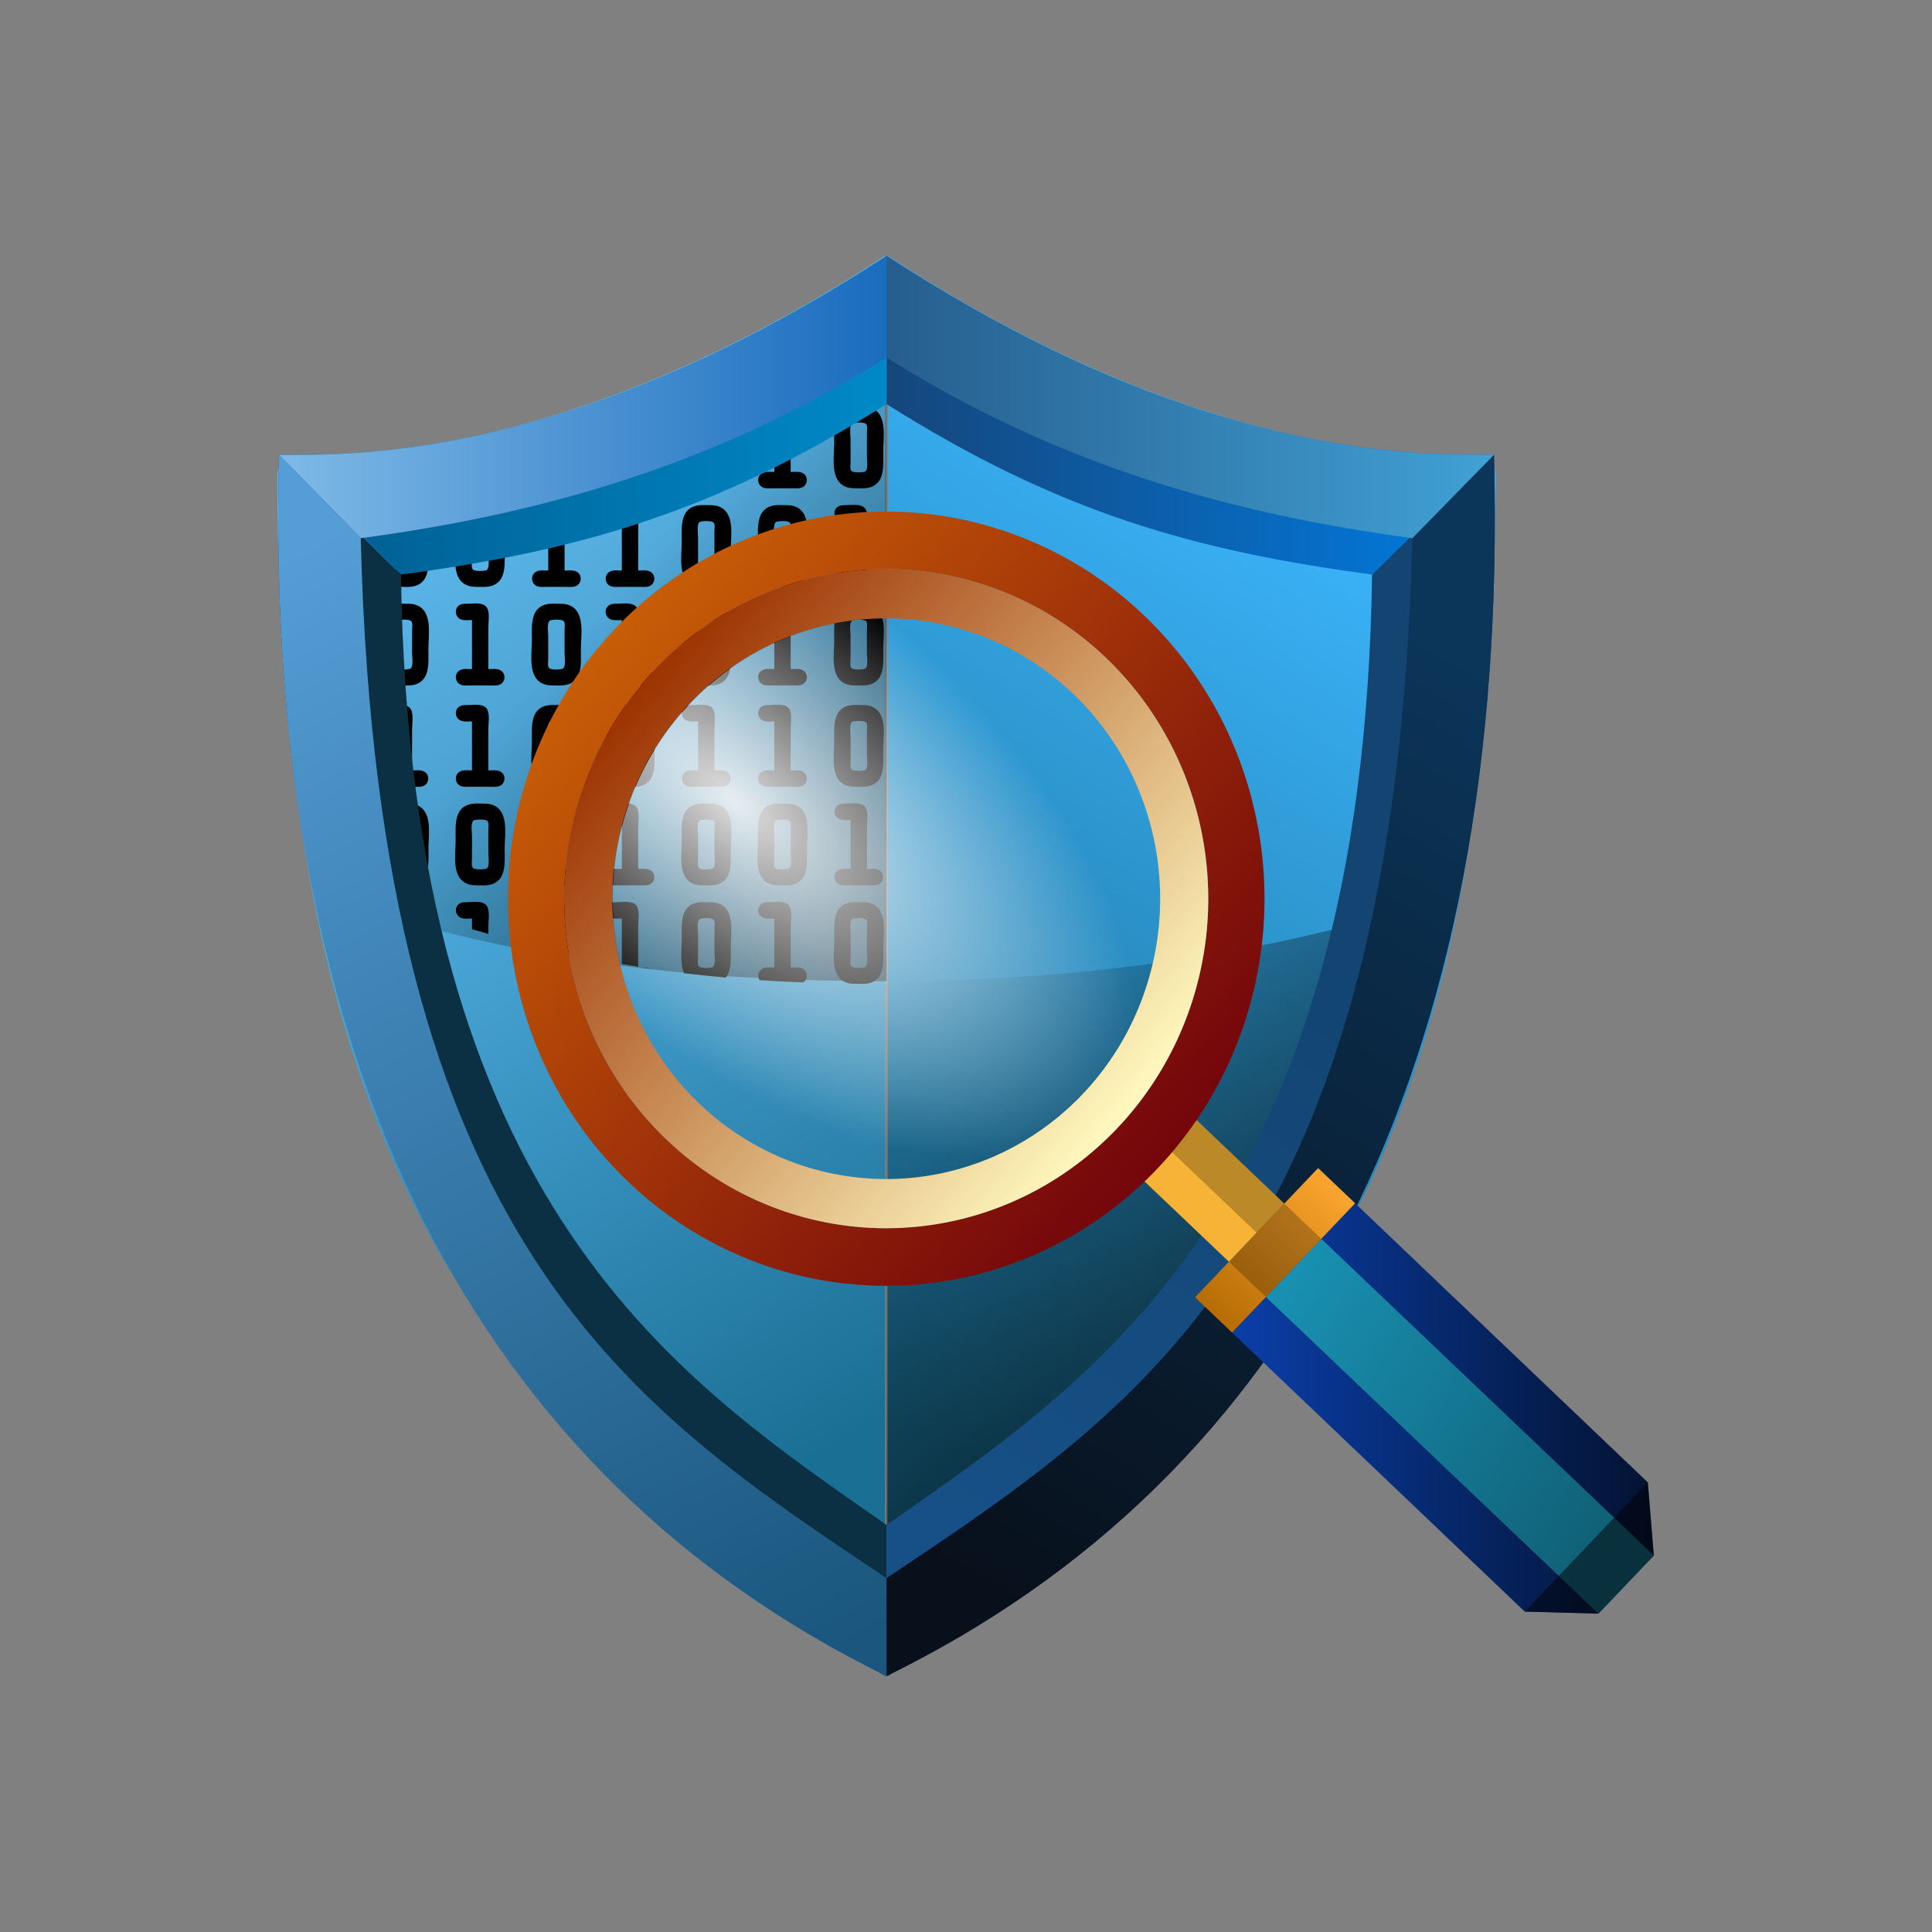
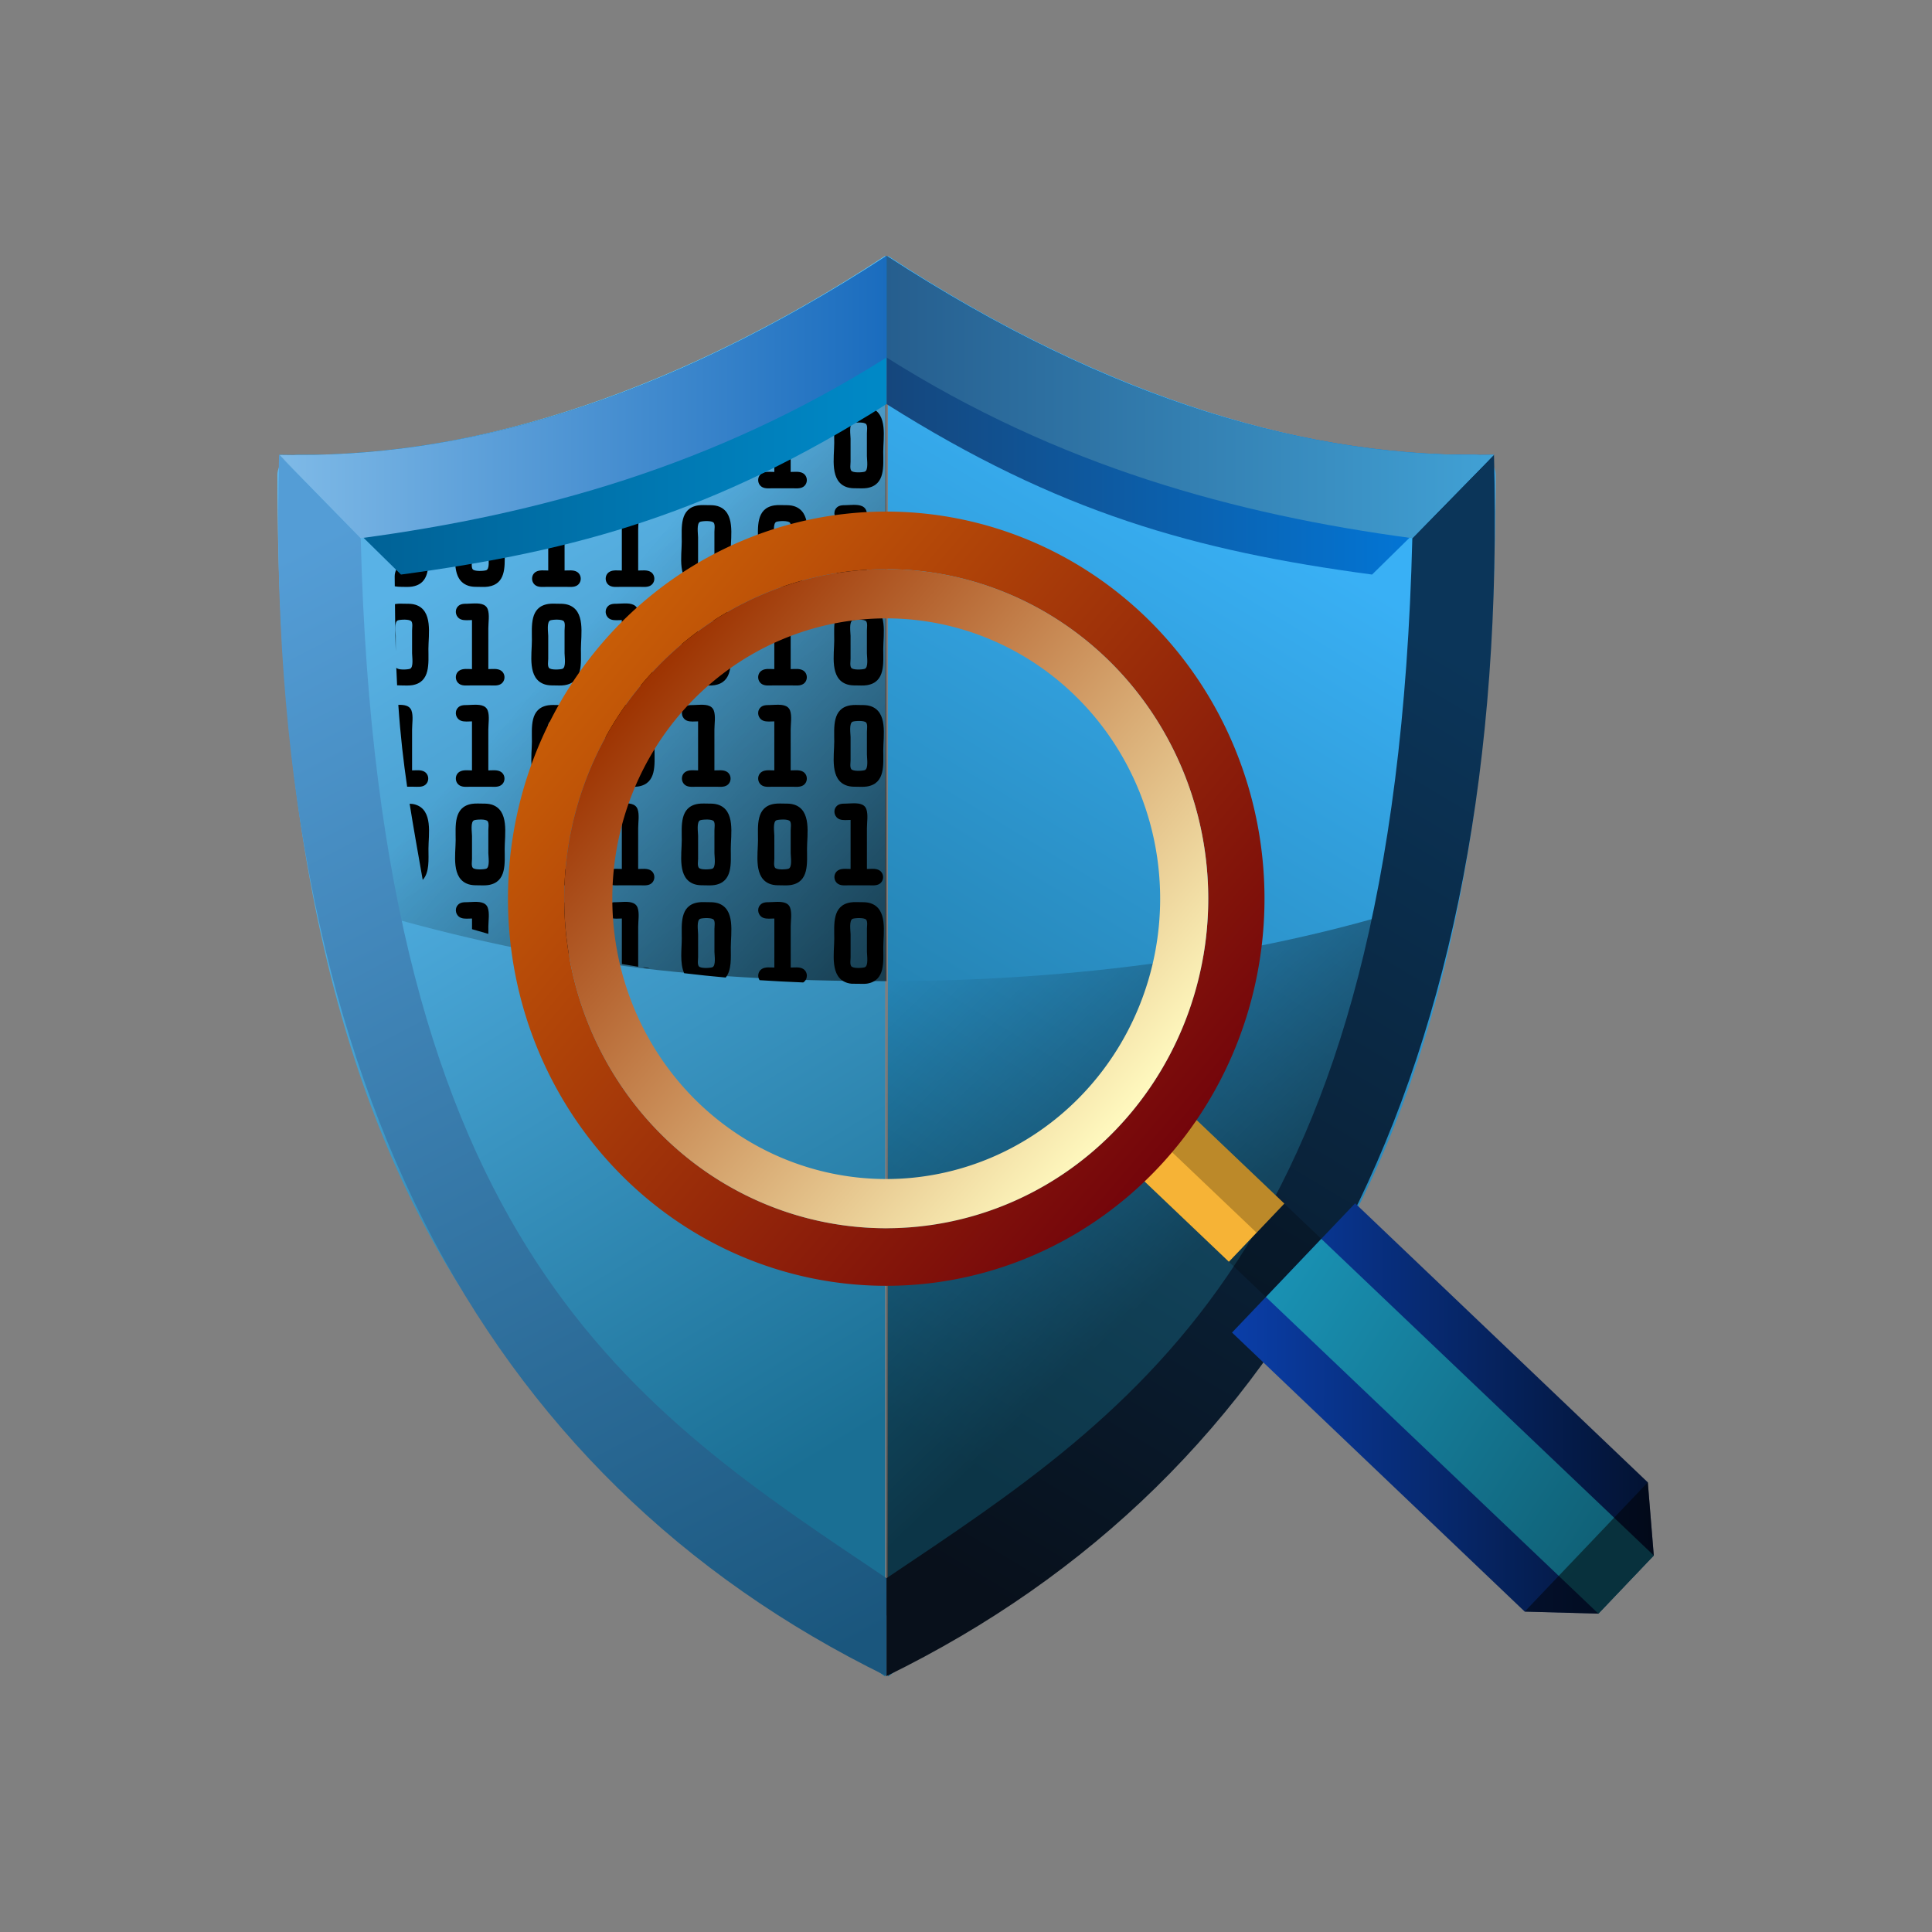
<svg xmlns="http://www.w3.org/2000/svg" xmlns:ns1="http://www.inkscape.org/namespaces/inkscape" xmlns:ns2="http://sodipodi.sourceforge.net/DTD/sodipodi-0.dtd" xmlns:xlink="http://www.w3.org/1999/xlink" width="200mm" height="200mm" viewBox="0 0 200 200" version="1.1" id="svg1" xml:space="preserve" ns1:version="1.3.2 (091e20e, 2023-11-25)" ns2:docname="product-8e6y.svg">
  <rect x="0" y="0" width="200" height="200" fill="#808080" stroke="none" />
  <ns2:namedview id="namedview1" pagecolor="#ffffff" bordercolor="#000000" borderopacity="0.25" ns1:showpageshadow="2" ns1:pageopacity="0.0" ns1:pagecheckerboard="0" ns1:deskcolor="#d1d1d1" ns1:document-units="mm" ns1:zoom="0.30396308" ns1:cx="256.61011" ns1:cy="131.59493" ns1:window-width="1424" ns1:window-height="891" ns1:window-x="49" ns1:window-y="37" ns1:window-maximized="0" ns1:current-layer="layer1" />
  <defs id="defs1">
    <linearGradient id="linearGradient25" ns1:collect="always">
      <stop style="stop-color:#005b8e;stop-opacity:1;" offset="0" id="stop37" />
      <stop style="stop-color:#0089c7;stop-opacity:1;" offset="1" id="stop38" />
    </linearGradient>
    <linearGradient id="linearGradient13" ns1:collect="always">
      <stop style="stop-color:#15467c;stop-opacity:1;" offset="0" id="stop13" />
      <stop style="stop-color:#007de3;stop-opacity:1;" offset="1" id="stop14" />
    </linearGradient>
    <linearGradient id="linearGradient1" ns1:collect="always">
      <stop style="stop-color:#134472;stop-opacity:1;" offset="0" id="stop11" />
      <stop style="stop-color:#165086;stop-opacity:1;" offset="1" id="stop12" />
    </linearGradient>
    <linearGradient id="linearGradient35" ns1:collect="always">
      <stop style="stop-color:#1991b3;stop-opacity:1;" offset="0" id="stop35" />
      <stop style="stop-color:#106177;stop-opacity:1;" offset="1" id="stop36" />
    </linearGradient>
    <linearGradient id="linearGradient34" ns1:collect="always">
      <stop style="stop-color:#000000;stop-opacity:0;" offset="0" id="stop33" />
      <stop style="stop-color:#000000;stop-opacity:0.488;" offset="1" id="stop34" />
    </linearGradient>
    <linearGradient id="linearGradient32" ns1:collect="always">
      <stop style="stop-color:#000000;stop-opacity:0.575;" offset="0" id="stop31" />
      <stop style="stop-color:#000000;stop-opacity:0.072;" offset="1" id="stop32" />
    </linearGradient>
    <linearGradient id="linearGradient30" ns1:collect="always">
      <stop style="stop-color:#41a1d5;stop-opacity:1;" offset="0" id="stop29" />
      <stop style="stop-color:#265e8e;stop-opacity:1;" offset="1" id="stop30" />
    </linearGradient>
    <linearGradient id="linearGradient28" ns1:collect="always">
      <stop style="stop-color:#0b3559;stop-opacity:1;" offset="0" id="stop27" />
      <stop style="stop-color:#08101b;stop-opacity:1;" offset="1" id="stop28" />
    </linearGradient>
    <linearGradient id="linearGradient26" ns1:collect="always">
      <stop style="stop-color:#60c0f7;stop-opacity:1;" offset="0" id="stop25" />
      <stop style="stop-color:#1a6f94;stop-opacity:1;" offset="1" id="stop26" />
    </linearGradient>
    <linearGradient id="linearGradient24" ns1:collect="always">
      <stop style="stop-color:#39b0f5;stop-opacity:1;" offset="0" id="stop23" />
      <stop style="stop-color:#18688b;stop-opacity:1;" offset="1" id="stop24" />
    </linearGradient>
    <linearGradient id="linearGradient19" ns1:collect="always">
      <stop style="stop-color:#549dd6;stop-opacity:1;" offset="0" id="stop19" />
      <stop style="stop-color:#1a567d;stop-opacity:1;" offset="1" id="stop20" />
    </linearGradient>
    <linearGradient id="linearGradient17" ns1:collect="always">
      <stop style="stop-color:#7fbae7;stop-opacity:1;" offset="0" id="stop17" />
      <stop style="stop-color:#1a6cbe;stop-opacity:1;" offset="1" id="stop18" />
    </linearGradient>
    <ns1:path-effect effect="fillet_chamfer" id="path-effect272" is_visible="true" lpeversion="1" nodesatellites_param="F,0,1,1,0,2.646,0,1 @ F,0,0,1,0,0,0,1 @ F,0,0,1,0,0,0,1" radius="10" unit="px" method="auto" mode="F" chamfer_steps="1" flexible="false" use_knot_distance="true" apply_no_radius="true" apply_with_radius="true" only_selected="true" hide_knots="false" />
    <ns1:path-effect effect="fillet_chamfer" id="path-effect271" is_visible="true" lpeversion="1" nodesatellites_param="F,0,1,1,0,2.646,0,1 @ F,0,0,1,0,0,0,1 @ F,0,0,1,0,0,0,1" radius="10" unit="px" method="auto" mode="F" chamfer_steps="1" flexible="false" use_knot_distance="true" apply_no_radius="true" apply_with_radius="true" only_selected="true" hide_knots="false" />
    <linearGradient id="linearGradient62" ns1:collect="always">
      <stop style="stop-color:#ffffff;stop-opacity:0.877;" offset="0" id="stop62" />
      <stop style="stop-color:#ffffff;stop-opacity:0;" offset="1" id="stop63" />
    </linearGradient>
    <linearGradient id="linearGradient54" ns1:collect="always">
      <stop style="stop-color:#b76c04;stop-opacity:1;" offset="0" id="stop54" />
      <stop style="stop-color:#faa52f;stop-opacity:1;" offset="1" id="stop55" />
    </linearGradient>
    <linearGradient id="linearGradient52" ns1:collect="always">
      <stop style="stop-color:#0a3ea8;stop-opacity:1;" offset="0" id="stop52" />
      <stop style="stop-color:#031231;stop-opacity:1;" offset="1" id="stop53" />
    </linearGradient>
    <linearGradient id="linearGradient50" ns1:collect="always">
      <stop style="stop-color:#9d3301;stop-opacity:1;" offset="0" id="stop49" />
      <stop style="stop-color:#fff9bf;stop-opacity:1;" offset="1" id="stop50" />
    </linearGradient>
    <linearGradient id="linearGradient47" ns1:collect="always">
      <stop style="stop-color:#c85d07;stop-opacity:1;" offset="0" id="stop47" />
      <stop style="stop-color:#74050b;stop-opacity:1;" offset="1" id="stop48" />
    </linearGradient>
    <ns1:path-effect effect="fillet_chamfer" id="path-effect18" is_visible="true" lpeversion="1" nodesatellites_param="F,0,0,1,0,7.938,0,1 @ F,0,0,1,0,7.938,0,1 @ F,0,0,1,0,7.938,0,1 @ F,0,0,1,0,7.938,0,1" radius="30" unit="px" method="auto" mode="F" chamfer_steps="1" flexible="false" use_knot_distance="true" apply_no_radius="true" apply_with_radius="true" only_selected="false" hide_knots="false" />
    <ns1:path-effect effect="fillet_chamfer" id="path-effect17" is_visible="true" lpeversion="1" nodesatellites_param="F,0,0,1,0,14.552,0,1 @ F,0,0,1,0,14.552,0,1 @ F,0,0,1,0,14.552,0,1 @ F,0,0,1,0,14.552,0,1" radius="55" unit="px" method="auto" mode="F" chamfer_steps="1" flexible="false" use_knot_distance="true" apply_no_radius="true" apply_with_radius="true" only_selected="false" hide_knots="false" />
    <ns1:path-effect effect="fillet_chamfer" id="path-effect16" is_visible="true" lpeversion="1" nodesatellites_param="F,0,0,1,0,13.229,0,1 @ F,0,0,1,0,13.229,0,1 @ F,0,0,1,0,13.229,0,1 @ F,0,0,1,0,13.229,0,1 @ F,0,0,1,0,13.229,0,1" radius="50" unit="px" method="auto" mode="F" chamfer_steps="1" flexible="false" use_knot_distance="true" apply_no_radius="true" apply_with_radius="true" only_selected="false" hide_knots="false" />
    <ns1:path-effect effect="fillet_chamfer" id="path-effect12" is_visible="true" lpeversion="1" nodesatellites_param="F,0,0,1,0,13.229,0,1 @ F,0,0,1,0,13.229,0,1 @ F,0,0,1,0,13.229,0,1 @ F,0,0,1,0,13.229,0,1 @ F,0,0,1,0,13.229,0,1" radius="50" unit="px" method="auto" mode="F" chamfer_steps="1" flexible="false" use_knot_distance="true" apply_no_radius="true" apply_with_radius="true" only_selected="false" hide_knots="false" />
    <ns1:path-effect effect="fillet_chamfer" id="path-effect6" is_visible="true" lpeversion="1" nodesatellites_param="F,0,0,1,0,0,0,1 @ F,0,0,1,0,0,0,1 @ F,0,0,1,0,0,0,1 @ F,0,0,1,0,0,0,1 @ F,0,0,1,0,0,0,1 @ F,0,0,1,0,0,0,1 @ F,0,0,1,0,0,0,1 @ F,0,0,1,0,0,0,1 @ F,0,0,1,0,0,0,1 @ F,0,0,1,0,0,0,1 @ F,0,0,1,0,0,0,1 @ F,0,0,1,0,0,0,1 @ F,0,0,1,0,0,0,1 @ F,0,0,1,0,0,0,1 @ F,0,0,1,0,0,0,1 @ F,0,0,1,0,0,0,1 @ F,0,0,1,0,0,0,1 @ F,0,0,1,0,0,0,1 @ F,0,0,1,0,0,0,1 @ F,0,0,1,0,0,0,1 @ F,0,0,1,0,0,0,1 @ F,0,0,1,0,0,0,1 @ F,0,0,1,0,0,0,1 @ F,0,0,1,0,0,0,1 @ F,0,0,1,0,0,0,1 @ F,0,0,1,0,0,0,1 @ F,0,0,1,0,0,0,1 @ F,0,0,1,0,0,0,1 @ F,0,0,1,0,0,0,1 @ F,0,0,1,0,0,0,1 @ F,0,0,1,0,0,0,1 @ F,0,0,1,0,0,0,1 @ F,0,0,1,0,0,0,1 @ F,0,0,1,0,0,0,1 @ F,0,0,1,0,0,0,1 @ F,0,0,1,0,0,0,1 @ F,0,0,1,0,0,0,1 @ F,0,0,1,0,0,0,1 @ F,0,0,1,0,0,0,1 @ F,0,0,1,0,0,0,1 @ F,0,0,1,0,0,0,1 @ F,0,0,1,0,0,0,1 @ F,0,0,1,0,0,0,1 @ F,0,0,1,0,0,0,1 @ F,0,0,1,0,0,0,1 @ F,0,0,1,0,0,0,1 @ F,0,0,1,0,0,0,1 @ F,0,0,1,0,0,0,1 @ F,0,0,1,0,0,0,1 @ F,0,0,1,0,0,0,1 @ F,0,0,1,0,0,0,1 @ F,0,0,1,0,0,0,1 @ F,0,0,1,0,0,0,1 @ F,0,0,1,0,0,0,1 @ F,0,0,1,0,0,0,1 @ F,0,0,1,0,0,0,1 @ F,0,0,1,0,0,0,1 @ F,0,0,1,0,0,0,1 @ F,0,0,1,0,0,0,1 @ F,0,0,1,0,0,0,1 @ F,0,0,1,0,0,0,1 @ F,0,0,1,0,0,0,1 @ F,0,0,1,0,0,0,1 @ F,0,0,1,0,0,0,1 @ F,0,0,1,0,0,0,1 @ F,0,0,1,0,0,0,1 @ F,0,0,1,0,0,0,1 @ F,0,0,1,0,0,0,1 @ F,0,0,1,0,0,0,1 @ F,0,0,1,0,0,0,1 @ F,0,0,1,0,0,0,1 @ F,0,0,1,0,0,0,1 @ F,0,0,1,0,0,0,1 @ F,0,0,1,0,0,0,1 @ F,0,0,1,0,0,0,1 @ F,0,0,1,0,0,0,1 @ F,0,0,1,0,0,0,1 @ F,0,0,1,0,0,0,1 @ F,0,0,1,0,0,0,1 @ F,0,0,1,0,0,0,1 @ F,0,0,1,0,0,0,1 @ F,0,0,1,0,0,0,1 @ F,0,0,1,0,0,0,1 @ F,0,0,1,0,0,0,1 @ F,0,0,1,0,0,0,1 @ F,0,0,1,0,0,0,1 @ F,0,0,1,0,0,0,1 @ F,0,0,1,0,0,0,1 @ F,0,0,1,0,0,0,1 @ F,0,0,1,0,0,0,1 @ F,0,0,1,0,0,0,1 @ F,0,0,1,0,0,0,1 @ F,0,0,1,0,0,0,1 @ F,0,0,1,0,0,0,1 @ F,0,0,1,0,0,0,1 @ F,0,0,1,0,0,0,1 @ F,0,0,1,0,0,0,1 @ F,0,0,1,0,0,0,1 @ F,0,0,1,0,0,0,1 @ F,0,0,1,0,0,0,1 @ F,0,0,1,0,0,0,1 @ F,0,0,1,0,0,0,1 @ F,0,0,1,0,0,0,1 @ F,0,0,1,0,0,0,1 @ F,0,0,1,0,0,0,1 @ F,0,0,1,0,0,0,1 @ F,0,0,1,0,0,0,1 @ F,0,0,1,0,0,0,1 @ F,0,0,1,0,0,0,1 @ F,0,0,1,0,0,0,1 @ F,0,0,1,0,0,0,1 @ F,0,0,1,0,0,0,1 @ F,0,0,1,0,0,0,1 @ F,0,0,1,0,0,0,1 @ F,0,0,1,0,0,0,1 @ F,0,0,1,0,0,0,1 @ F,0,0,1,0,0,0,1 @ F,0,0,1,0,0,0,1 @ F,0,0,1,0,0,0,1 @ F,0,0,1,0,0,0,1 @ F,0,0,1,0,0,0,1 @ F,0,0,1,0,0,0,1 @ F,0,0,1,0,0,0,1 @ F,0,0,1,0,0,0,1 @ F,0,0,1,0,0,0,1 @ F,0,0,1,0,0,0,1 @ F,0,0,1,0,0,0,1 @ F,0,0,1,0,0,0,1 @ F,0,0,1,0,0,0,1 @ F,0,0,1,0,0,0,1 @ F,0,0,1,0,0,0,1 @ F,0,0,1,0,0,0,1 @ F,0,0,1,0,0,0,1 @ F,0,0,1,0,0,0,1 @ F,0,0,1,0,0,0,1 @ F,0,0,1,0,0,0,1 @ F,0,0,1,0,0,0,1 @ F,0,0,1,0,0,0,1 @ F,0,0,1,0,0,0,1 @ F,0,0,1,0,0,0,1 @ F,0,0,1,0,0,0,1 @ F,0,0,1,0,0,0,1 @ F,0,0,1,0,0,0,1 @ F,0,0,1,0,0,0,1 @ F,0,0,1,0,0,0,1 @ F,0,0,1,0,0,0,1 @ F,0,0,1,0,0,0,1 @ F,0,0,1,0,0,0,1 @ F,0,0,1,0,0,0,1 @ F,0,0,1,0,0,0,1 @ F,0,0,1,0,0,0,1 @ F,0,0,1,0,0,0,1 @ F,0,0,1,0,0,0,1 | F,0,0,1,0,0,0,1 @ F,0,0,1,0,0,0,1 @ F,0,0,1,0,0,0,1 @ F,0,0,1,0,0,0,1 @ F,0,0,1,0,0,0,1 @ F,0,0,1,0,0,0,1 @ F,0,0,1,0,0,0,1 @ F,0,0,1,0,0,0,1 | F,0,0,1,0,0,0,1 @ F,0,0,1,0,0,0,1 @ F,0,0,1,0,0,0,1 | F,0,0,1,0,0,0,1 @ F,0,0,1,0,0,0,1 @ F,0,0,1,0,0,0,1 @ F,0,0,1,0,0,0,1 @ F,0,0,1,0,0,0,1 @ F,0,0,1,0,0,0,1 @ F,0,0,1,0,0,0,1 @ F,0,0,1,0,0,0,1 @ F,0,0,1,0,0,0,1 | F,0,0,1,0,0,0,1 @ F,0,0,1,0,0,0,1 @ F,0,0,1,0,0,0,1 | F,0,0,1,0,0,0,1 @ F,0,0,1,0,0,0,1 @ F,0,0,1,0,0,0,1 | F,0,0,1,0,0,0,1 @ F,0,0,1,0,0,0,1 @ F,0,0,1,0,0,0,1 @ F,0,0,1,0,0,0,1 | F,0,0,1,0,0,0,1 @ F,0,0,1,0,0,0,1 @ F,0,0,1,0,0,0,1 @ F,0,0,1,0,0,0,1 @ F,0,0,1,0,0,0,1 | F,0,0,1,0,0,0,1 @ F,0,0,1,0,0,0,1 @ F,0,0,1,0,0,0,1 @ F,0,0,1,0,0,0,1 | F,0,0,1,0,0,0,1 @ F,0,0,1,0,0,0,1 @ F,0,0,1,0,0,0,1 @ F,0,0,1,0,0,0,1 @ F,0,0,1,0,0,0,1 @ F,0,0,1,0,0,0,1 @ F,0,0,1,0,0,0,1 @ F,0,0,1,0,0,0,1 @ F,0,0,1,0,0,0,1 | F,0,0,1,0,0,0,1 @ F,0,0,1,0,0,0,1 @ F,0,0,1,0,0,0,1 @ F,0,0,1,0,0,0,1 @ F,0,0,1,0,0,0,1 | F,0,0,1,0,0,0,1 @ F,0,0,1,0,0,0,1 @ F,0,0,1,0,0,0,1 | F,0,0,1,0,0,0,1 @ F,0,0,1,0,0,0,1" radius="0" unit="px" method="auto" mode="F" chamfer_steps="1" flexible="false" use_knot_distance="true" apply_no_radius="true" apply_with_radius="true" only_selected="false" hide_knots="false" />
    <ns1:path-effect effect="fillet_chamfer" id="path-effect3" is_visible="true" lpeversion="1" nodesatellites_param="F,0,0,1,0,2.117,0,1 @ F,0,0,1,0,2.117,0,1 @ F,0,0,1,0,2.117,0,1 @ F,0,0,1,0,2.117,0,1" radius="8" unit="px" method="auto" mode="F" chamfer_steps="1" flexible="false" use_knot_distance="true" apply_no_radius="true" apply_with_radius="true" only_selected="false" hide_knots="false" />
    <ns1:path-effect effect="fillet_chamfer" id="path-effect2" is_visible="true" lpeversion="1" nodesatellites_param="F,0,0,1,0,2.117,0,1 @ F,0,0,1,0,2.117,0,1 @ F,0,0,1,0,2.117,0,1 @ F,0,0,1,0,2.117,0,1" radius="8" unit="px" method="auto" mode="F" chamfer_steps="1" flexible="false" use_knot_distance="true" apply_no_radius="true" apply_with_radius="true" only_selected="false" hide_knots="false" />
    <ns1:path-effect effect="fillet_chamfer" id="path-effect1" is_visible="true" lpeversion="1" nodesatellites_param="F,0,0,1,0,2.117,0,1 @ F,0,0,1,0,2.117,0,1 @ F,0,0,1,0,2.117,0,1 @ F,0,0,1,0,2.117,0,1" radius="8" unit="px" method="auto" mode="F" chamfer_steps="1" flexible="false" use_knot_distance="true" apply_no_radius="true" apply_with_radius="true" only_selected="false" hide_knots="false" />
    <ns1:path-effect effect="fillet_chamfer" id="path-effect74" is_visible="true" lpeversion="1" nodesatellites_param="F,0,0,1,0,0.265,0,1 @ F,0,0,1,0,0.265,0,1 @ F,0,0,1,0,0.265,0,1 @ F,0,0,1,0,0.265,0,1" radius="1" unit="px" method="auto" mode="F" chamfer_steps="1" flexible="false" use_knot_distance="true" apply_no_radius="true" apply_with_radius="true" only_selected="false" hide_knots="false" />
    <ns1:path-effect effect="fillet_chamfer" id="path-effect73" is_visible="true" lpeversion="1" nodesatellites_param="F,0,0,1,0,0.794,0,1 @ F,0,0,1,0,0.794,0,1 @ F,0,0,1,0,0.794,0,1 @ F,0,0,1,0,0.794,0,1" radius="3" unit="px" method="auto" mode="F" chamfer_steps="1" flexible="false" use_knot_distance="true" apply_no_radius="true" apply_with_radius="true" only_selected="false" hide_knots="false" />
    <ns1:path-effect effect="fillet_chamfer" id="path-effect70" is_visible="true" lpeversion="1" nodesatellites_param="F,0,0,1,0,2.91,0,1 @ F,0,0,1,0,2.91,0,1 @ F,0,0,1,0,2.91,0,1 @ F,0,0,1,0,2.91,0,1" radius="11" unit="px" method="auto" mode="F" chamfer_steps="1" flexible="false" use_knot_distance="true" apply_no_radius="true" apply_with_radius="true" only_selected="false" hide_knots="false" />
    <ns1:path-effect effect="fillet_chamfer" id="path-effect68" is_visible="true" lpeversion="1" nodesatellites_param="F,0,0,1,0,2.117,0,1 @ F,0,0,1,0,2.117,0,1 @ F,0,0,1,0,2.117,0,1 @ F,0,0,1,0,2.117,0,1" radius="8" unit="px" method="auto" mode="F" chamfer_steps="1" flexible="false" use_knot_distance="true" apply_no_radius="true" apply_with_radius="true" only_selected="false" hide_knots="false" />
    <ns1:path-effect effect="fillet_chamfer" id="path-effect42" is_visible="true" lpeversion="1" nodesatellites_param="F,0,0,1,0,1.323,0,1 @ F,0,0,1,0,1.323,0,1 @ F,0,0,1,0,1.323,0,1 @ F,0,0,1,0,1.323,0,1" radius="5" unit="px" method="auto" mode="F" chamfer_steps="1" flexible="false" use_knot_distance="true" apply_no_radius="true" apply_with_radius="true" only_selected="false" hide_knots="false" />
    <ns1:path-effect effect="fillet_chamfer" id="path-effect41" is_visible="true" lpeversion="1" nodesatellites_param="F,0,0,1,0,1.058,0,1 @ F,0,0,1,0,1.058,0,1 @ F,0,0,1,0,1.058,0,1 @ F,0,0,1,0,1.058,0,1" radius="4" unit="px" method="auto" mode="F" chamfer_steps="1" flexible="false" use_knot_distance="true" apply_no_radius="true" apply_with_radius="true" only_selected="false" hide_knots="false" />
    <rect x="-3857.975" y="-3133.897" width="7840.4" height="10216.279" id="rect10" />
    <ns1:path-effect effect="fillet_chamfer" id="path-effect5" is_visible="true" lpeversion="1" nodesatellites_param="F,0,0,1,0,2.646,0,1 @ F,0,0,1,0,2.646,0,1 @ F,0,0,1,0,2.646,0,1 @ F,0,0,1,0,2.646,0,1" radius="10" unit="px" method="auto" mode="F" chamfer_steps="1" flexible="false" use_knot_distance="true" apply_no_radius="true" apply_with_radius="true" only_selected="false" hide_knots="false" />
    <ns1:path-effect effect="fillet_chamfer" id="path-effect4" is_visible="true" lpeversion="1" nodesatellites_param="F,0,0,1,0,2.646,0,1 @ F,0,0,1,0,2.646,0,1 @ F,0,0,1,0,2.646,0,1 @ F,0,0,1,0,2.646,0,1 @ F,0,1,1,0,0,0,1 @ F,0,0,1,0,2.646,0,1 @ F,0,0,1,0,2.646,0,1 @ F,0,0,1,0,0,0,1" radius="0" unit="px" method="auto" mode="F" chamfer_steps="1" flexible="false" use_knot_distance="true" apply_no_radius="true" apply_with_radius="true" only_selected="true" hide_knots="false" />
    <ns1:path-effect effect="fillet_chamfer" id="path-effect4-4" is_visible="true" lpeversion="1" nodesatellites_param="F,0,0,1,0,2.646,0,1 @ F,0,0,1,0,2.646,0,1 @ F,0,0,1,0,2.646,0,1 @ F,0,0,1,0,2.646,0,1 @ F,0,0,1,0,2.646,0,1" radius="10" unit="px" method="auto" mode="F" chamfer_steps="1" flexible="false" use_knot_distance="true" apply_no_radius="true" apply_with_radius="true" only_selected="false" hide_knots="false" />
    <ns1:path-effect effect="fillet_chamfer" id="path-effect4-4-1" is_visible="true" lpeversion="1" nodesatellites_param="F,0,0,1,0,2.646,0,1 @ F,0,0,1,0,2.646,0,1 @ F,0,0,1,0,2.646,0,1 @ F,0,0,1,0,2.646,0,1 @ F,0,0,1,0,2.646,0,1" radius="10" unit="px" method="auto" mode="F" chamfer_steps="1" flexible="false" use_knot_distance="true" apply_no_radius="true" apply_with_radius="true" only_selected="false" hide_knots="false" />
    <ns1:path-effect effect="fillet_chamfer" id="path-effect5-1" is_visible="true" lpeversion="1" nodesatellites_param="F,0,0,1,0,2.646,0,1 @ F,0,0,1,0,2.646,0,1 @ F,0,0,1,0,2.646,0,1 @ F,0,0,1,0,2.646,0,1" radius="10" unit="px" method="auto" mode="F" chamfer_steps="1" flexible="false" use_knot_distance="true" apply_no_radius="true" apply_with_radius="true" only_selected="false" hide_knots="false" />
    <ns1:path-effect effect="fillet_chamfer" id="path-effect5-1-6" is_visible="true" lpeversion="1" nodesatellites_param="F,0,0,1,0,2.646,0,1 @ F,0,0,1,0,2.646,0,1 @ F,0,0,1,0,2.646,0,1 @ F,0,0,1,0,2.646,0,1" radius="10" unit="px" method="auto" mode="F" chamfer_steps="1" flexible="false" use_knot_distance="true" apply_no_radius="true" apply_with_radius="true" only_selected="false" hide_knots="false" />
    <ns1:path-effect effect="fillet_chamfer" id="path-effect4-4-2" is_visible="true" lpeversion="1" nodesatellites_param="F,0,0,1,0,2.646,0,1 @ F,0,0,1,0,2.646,0,1 @ F,0,0,1,0,2.646,0,1 @ F,0,0,1,0,2.646,0,1 @ F,0,0,1,0,2.646,0,1" radius="10" unit="px" method="auto" mode="F" chamfer_steps="1" flexible="false" use_knot_distance="true" apply_no_radius="true" apply_with_radius="true" only_selected="false" hide_knots="false" />
    <ns1:path-effect effect="fillet_chamfer" id="path-effect4-2" is_visible="true" lpeversion="1" nodesatellites_param="F,0,0,1,0,2.646,0,1 @ F,0,0,1,0,2.646,0,1 @ F,0,0,1,0,2.646,0,1 @ F,0,0,1,0,2.646,0,1 @ F,0,1,1,0,0,0,1 @ F,0,0,1,0,2.646,0,1 @ F,0,0,1,0,2.646,0,1 @ F,0,0,1,0,0,0,1" radius="0" unit="px" method="auto" mode="F" chamfer_steps="1" flexible="false" use_knot_distance="true" apply_no_radius="true" apply_with_radius="true" only_selected="true" hide_knots="false" />
    <ns1:path-effect effect="fillet_chamfer" id="path-effect70-6" is_visible="true" lpeversion="1" nodesatellites_param="F,0,0,1,0,2.91,0,1 @ F,0,0,1,0,2.91,0,1 @ F,0,0,1,0,2.91,0,1 @ F,0,0,1,0,2.91,0,1" radius="11" unit="px" method="auto" mode="F" chamfer_steps="1" flexible="false" use_knot_distance="true" apply_no_radius="true" apply_with_radius="true" only_selected="false" hide_knots="false" />
    <ns1:path-effect effect="fillet_chamfer" id="path-effect73-1" is_visible="true" lpeversion="1" nodesatellites_param="F,0,0,1,0,0.794,0,1 @ F,0,0,1,0,0.794,0,1 @ F,0,0,1,0,0.794,0,1 @ F,0,0,1,0,0.794,0,1" radius="3" unit="px" method="auto" mode="F" chamfer_steps="1" flexible="false" use_knot_distance="true" apply_no_radius="true" apply_with_radius="true" only_selected="false" hide_knots="false" />
    <ns1:path-effect effect="fillet_chamfer" id="path-effect74-1" is_visible="true" lpeversion="1" nodesatellites_param="F,0,0,1,0,0.265,0,1 @ F,0,0,1,0,0.265,0,1 @ F,0,0,1,0,0.265,0,1 @ F,0,0,1,0,0.265,0,1" radius="1" unit="px" method="auto" mode="F" chamfer_steps="1" flexible="false" use_knot_distance="true" apply_no_radius="true" apply_with_radius="true" only_selected="false" hide_knots="false" />
    <ns1:path-effect effect="fillet_chamfer" id="path-effect74-1-5" is_visible="true" lpeversion="1" nodesatellites_param="F,0,0,1,0,0.265,0,1 @ F,0,0,1,0,0.265,0,1 @ F,0,0,1,0,0.265,0,1 @ F,0,0,1,0,0.265,0,1" radius="1" unit="px" method="auto" mode="F" chamfer_steps="1" flexible="false" use_knot_distance="true" apply_no_radius="true" apply_with_radius="true" only_selected="false" hide_knots="false" />
    <ns1:path-effect effect="fillet_chamfer" id="path-effect74-7" is_visible="true" lpeversion="1" nodesatellites_param="F,0,0,1,0,0.265,0,1 @ F,0,0,1,0,0.265,0,1 @ F,0,0,1,0,0.265,0,1 @ F,0,0,1,0,0.265,0,1" radius="1" unit="px" method="auto" mode="F" chamfer_steps="1" flexible="false" use_knot_distance="true" apply_no_radius="true" apply_with_radius="true" only_selected="false" hide_knots="false" />
    <ns1:path-effect effect="fillet_chamfer" id="path-effect74-1-5-9" is_visible="true" lpeversion="1" nodesatellites_param="F,0,0,1,0,0.265,0,1 @ F,0,0,1,0,0.265,0,1 @ F,0,0,1,0,0.265,0,1 @ F,0,0,1,0,0.265,0,1" radius="1" unit="px" method="auto" mode="F" chamfer_steps="1" flexible="false" use_knot_distance="true" apply_no_radius="true" apply_with_radius="true" only_selected="false" hide_knots="false" />
    <ns1:path-effect effect="fillet_chamfer" id="path-effect74-7-4" is_visible="true" lpeversion="1" nodesatellites_param="F,0,0,1,0,0.265,0,1 @ F,0,0,1,0,0.265,0,1 @ F,0,0,1,0,0.265,0,1 @ F,0,0,1,0,0.265,0,1" radius="1" unit="px" method="auto" mode="F" chamfer_steps="1" flexible="false" use_knot_distance="true" apply_no_radius="true" apply_with_radius="true" only_selected="false" hide_knots="false" />
    <ns1:path-effect effect="fillet_chamfer" id="path-effect74-5" is_visible="true" lpeversion="1" nodesatellites_param="F,0,0,1,0,0.265,0,1 @ F,0,0,1,0,0.265,0,1 @ F,0,0,1,0,0.265,0,1 @ F,0,0,1,0,0.265,0,1" radius="1" unit="px" method="auto" mode="F" chamfer_steps="1" flexible="false" use_knot_distance="true" apply_no_radius="true" apply_with_radius="true" only_selected="false" hide_knots="false" />
    <ns1:path-effect effect="fillet_chamfer" id="path-effect74-1-3" is_visible="true" lpeversion="1" nodesatellites_param="F,0,0,1,0,0.265,0,1 @ F,0,0,1,0,0.265,0,1 @ F,0,0,1,0,0.265,0,1 @ F,0,0,1,0,0.265,0,1" radius="1" unit="px" method="auto" mode="F" chamfer_steps="1" flexible="false" use_knot_distance="true" apply_no_radius="true" apply_with_radius="true" only_selected="false" hide_knots="false" />
    <ns1:path-effect effect="fillet_chamfer" id="path-effect74-7-8" is_visible="true" lpeversion="1" nodesatellites_param="F,0,0,1,0,0.265,0,1 @ F,0,0,1,0,0.265,0,1 @ F,0,0,1,0,0.265,0,1 @ F,0,0,1,0,0.265,0,1" radius="1" unit="px" method="auto" mode="F" chamfer_steps="1" flexible="false" use_knot_distance="true" apply_no_radius="true" apply_with_radius="true" only_selected="false" hide_knots="false" />
    <ns1:path-effect effect="fillet_chamfer" id="path-effect74-1-5-5" is_visible="true" lpeversion="1" nodesatellites_param="F,0,0,1,0,0.265,0,1 @ F,0,0,1,0,0.265,0,1 @ F,0,0,1,0,0.265,0,1 @ F,0,0,1,0,0.265,0,1" radius="1" unit="px" method="auto" mode="F" chamfer_steps="1" flexible="false" use_knot_distance="true" apply_no_radius="true" apply_with_radius="true" only_selected="false" hide_knots="false" />
    <ns1:path-effect effect="fillet_chamfer" id="path-effect74-7-4-1" is_visible="true" lpeversion="1" nodesatellites_param="F,0,0,1,0,0.265,0,1 @ F,0,0,1,0,0.265,0,1 @ F,0,0,1,0,0.265,0,1 @ F,0,0,1,0,0.265,0,1" radius="1" unit="px" method="auto" mode="F" chamfer_steps="1" flexible="false" use_knot_distance="true" apply_no_radius="true" apply_with_radius="true" only_selected="false" hide_knots="false" />
    <ns1:path-effect effect="fillet_chamfer" id="path-effect74-1-5-9-2" is_visible="true" lpeversion="1" nodesatellites_param="F,0,0,1,0,0.265,0,1 @ F,0,0,1,0,0.265,0,1 @ F,0,0,1,0,0.265,0,1 @ F,0,0,1,0,0.265,0,1" radius="1" unit="px" method="auto" mode="F" chamfer_steps="1" flexible="false" use_knot_distance="true" apply_no_radius="true" apply_with_radius="true" only_selected="false" hide_knots="false" />
    <ns1:path-effect effect="fillet_chamfer" id="path-effect74-1-5-9-2-7" is_visible="true" lpeversion="1" nodesatellites_param="F,0,0,1,0,0.265,0,1 @ F,0,0,1,0,0.265,0,1 @ F,0,0,1,0,0.265,0,1 @ F,0,0,1,0,0.265,0,1" radius="1" unit="px" method="auto" mode="F" chamfer_steps="1" flexible="false" use_knot_distance="true" apply_no_radius="true" apply_with_radius="true" only_selected="false" hide_knots="false" />
    <ns1:path-effect effect="fillet_chamfer" id="path-effect74-7-4-1-7" is_visible="true" lpeversion="1" nodesatellites_param="F,0,0,1,0,0.265,0,1 @ F,0,0,1,0,0.265,0,1 @ F,0,0,1,0,0.265,0,1 @ F,0,0,1,0,0.265,0,1" radius="1" unit="px" method="auto" mode="F" chamfer_steps="1" flexible="false" use_knot_distance="true" apply_no_radius="true" apply_with_radius="true" only_selected="false" hide_knots="false" />
    <ns1:path-effect effect="fillet_chamfer" id="path-effect74-1-5-5-9" is_visible="true" lpeversion="1" nodesatellites_param="F,0,0,1,0,0.265,0,1 @ F,0,0,1,0,0.265,0,1 @ F,0,0,1,0,0.265,0,1 @ F,0,0,1,0,0.265,0,1" radius="1" unit="px" method="auto" mode="F" chamfer_steps="1" flexible="false" use_knot_distance="true" apply_no_radius="true" apply_with_radius="true" only_selected="false" hide_knots="false" />
    <ns1:path-effect effect="fillet_chamfer" id="path-effect74-7-8-7" is_visible="true" lpeversion="1" nodesatellites_param="F,0,0,1,0,0.265,0,1 @ F,0,0,1,0,0.265,0,1 @ F,0,0,1,0,0.265,0,1 @ F,0,0,1,0,0.265,0,1" radius="1" unit="px" method="auto" mode="F" chamfer_steps="1" flexible="false" use_knot_distance="true" apply_no_radius="true" apply_with_radius="true" only_selected="false" hide_knots="false" />
    <ns1:path-effect effect="fillet_chamfer" id="path-effect74-1-3-5" is_visible="true" lpeversion="1" nodesatellites_param="F,0,0,1,0,0.265,0,1 @ F,0,0,1,0,0.265,0,1 @ F,0,0,1,0,0.265,0,1 @ F,0,0,1,0,0.265,0,1" radius="1" unit="px" method="auto" mode="F" chamfer_steps="1" flexible="false" use_knot_distance="true" apply_no_radius="true" apply_with_radius="true" only_selected="false" hide_knots="false" />
    <ns1:path-effect effect="fillet_chamfer" id="path-effect74-5-3" is_visible="true" lpeversion="1" nodesatellites_param="F,0,0,1,0,0.265,0,1 @ F,0,0,1,0,0.265,0,1 @ F,0,0,1,0,0.265,0,1 @ F,0,0,1,0,0.265,0,1" radius="1" unit="px" method="auto" mode="F" chamfer_steps="1" flexible="false" use_knot_distance="true" apply_no_radius="true" apply_with_radius="true" only_selected="false" hide_knots="false" />
    <ns1:path-effect effect="fillet_chamfer" id="path-effect74-7-4-1-7-0" is_visible="true" lpeversion="1" nodesatellites_param="F,0,0,1,0,0.265,0,1 @ F,0,0,1,0,0.265,0,1 @ F,0,0,1,0,0.265,0,1 @ F,0,0,1,0,0.265,0,1" radius="1" unit="px" method="auto" mode="F" chamfer_steps="1" flexible="false" use_knot_distance="true" apply_no_radius="true" apply_with_radius="true" only_selected="false" hide_knots="false" />
    <rect x="-3857.975" y="-3133.897" width="7840.4" height="10216.279" id="rect10-8" />
    <ns1:path-effect effect="fillet_chamfer" id="path-effect5-8" is_visible="true" lpeversion="1" nodesatellites_param="F,0,0,1,0,2.646,0,1 @ F,0,0,1,0,2.646,0,1 @ F,0,0,1,0,2.646,0,1 @ F,0,0,1,0,2.646,0,1" radius="10" unit="px" method="auto" mode="F" chamfer_steps="1" flexible="false" use_knot_distance="true" apply_no_radius="true" apply_with_radius="true" only_selected="false" hide_knots="false" />
    <ns1:path-effect effect="fillet_chamfer" id="path-effect4-9" is_visible="true" lpeversion="1" nodesatellites_param="F,0,0,1,0,2.646,0,1 @ F,0,0,1,0,2.646,0,1 @ F,0,0,1,0,2.646,0,1 @ F,0,0,1,0,2.646,0,1 @ F,0,1,1,0,0,0,1 @ F,0,0,1,0,2.646,0,1 @ F,0,0,1,0,2.646,0,1 @ F,0,0,1,0,0,0,1" radius="0" unit="px" method="auto" mode="F" chamfer_steps="1" flexible="false" use_knot_distance="true" apply_no_radius="true" apply_with_radius="true" only_selected="true" hide_knots="false" />
    <ns1:path-effect effect="fillet_chamfer" id="path-effect4-4-4" is_visible="true" lpeversion="1" nodesatellites_param="F,0,0,1,0,2.646,0,1 @ F,0,0,1,0,2.646,0,1 @ F,0,0,1,0,2.646,0,1 @ F,0,0,1,0,2.646,0,1 @ F,0,0,1,0,2.646,0,1" radius="10" unit="px" method="auto" mode="F" chamfer_steps="1" flexible="false" use_knot_distance="true" apply_no_radius="true" apply_with_radius="true" only_selected="false" hide_knots="false" />
    <ns1:path-effect effect="fillet_chamfer" id="path-effect4-4-1-3" is_visible="true" lpeversion="1" nodesatellites_param="F,0,0,1,0,2.646,0,1 @ F,0,0,1,0,2.646,0,1 @ F,0,0,1,0,2.646,0,1 @ F,0,0,1,0,2.646,0,1 @ F,0,0,1,0,2.646,0,1" radius="10" unit="px" method="auto" mode="F" chamfer_steps="1" flexible="false" use_knot_distance="true" apply_no_radius="true" apply_with_radius="true" only_selected="false" hide_knots="false" />
    <ns1:path-effect effect="fillet_chamfer" id="path-effect5-1-9" is_visible="true" lpeversion="1" nodesatellites_param="F,0,0,1,0,2.646,0,1 @ F,0,0,1,0,2.646,0,1 @ F,0,0,1,0,2.646,0,1 @ F,0,0,1,0,2.646,0,1" radius="10" unit="px" method="auto" mode="F" chamfer_steps="1" flexible="false" use_knot_distance="true" apply_no_radius="true" apply_with_radius="true" only_selected="false" hide_knots="false" />
    <ns1:path-effect effect="fillet_chamfer" id="path-effect5-1-6-5" is_visible="true" lpeversion="1" nodesatellites_param="F,0,0,1,0,2.646,0,1 @ F,0,0,1,0,2.646,0,1 @ F,0,0,1,0,2.646,0,1 @ F,0,0,1,0,2.646,0,1" radius="10" unit="px" method="auto" mode="F" chamfer_steps="1" flexible="false" use_knot_distance="true" apply_no_radius="true" apply_with_radius="true" only_selected="false" hide_knots="false" />
    <ns1:path-effect effect="fillet_chamfer" id="path-effect4-4-2-1" is_visible="true" lpeversion="1" nodesatellites_param="F,0,0,1,0,2.646,0,1 @ F,0,0,1,0,2.646,0,1 @ F,0,0,1,0,2.646,0,1 @ F,0,0,1,0,2.646,0,1 @ F,0,0,1,0,2.646,0,1" radius="10" unit="px" method="auto" mode="F" chamfer_steps="1" flexible="false" use_knot_distance="true" apply_no_radius="true" apply_with_radius="true" only_selected="false" hide_knots="false" />
    <ns1:path-effect effect="fillet_chamfer" id="path-effect4-2-7" is_visible="true" lpeversion="1" nodesatellites_param="F,0,0,1,0,2.646,0,1 @ F,0,0,1,0,2.646,0,1 @ F,0,0,1,0,2.646,0,1 @ F,0,0,1,0,2.646,0,1 @ F,0,1,1,0,0,0,1 @ F,0,0,1,0,2.646,0,1 @ F,0,0,1,0,2.646,0,1 @ F,0,0,1,0,0,0,1" radius="0" unit="px" method="auto" mode="F" chamfer_steps="1" flexible="false" use_knot_distance="true" apply_no_radius="true" apply_with_radius="true" only_selected="true" hide_knots="false" />
    <ns1:path-effect effect="fillet_chamfer" id="path-effect12-4" is_visible="true" lpeversion="1" nodesatellites_param="F,0,0,1,0,26.458,0,1 @ F,0,0,1,0,26.458,0,1 @ F,0,0,1,0,26.458,0,1" radius="100" unit="px" method="auto" mode="F" chamfer_steps="1" flexible="false" use_knot_distance="true" apply_no_radius="true" apply_with_radius="true" only_selected="false" hide_knots="false" />
    <filter style="color-interpolation-filters:sRGB;" ns1:label="Drop Shadow" id="filter34" x="-0.225" y="-0.34" width="1.536" height="1.807">
      <feFlood result="flood" in="SourceGraphic" flood-opacity="1" flood-color="rgb(0,0,0)" id="feFlood33" />
      <feGaussianBlur result="blur" in="SourceGraphic" stdDeviation="10" id="feGaussianBlur33" />
      <feOffset result="offset" in="blur" dx="10" dy="10" id="feOffset33" />
      <feComposite result="comp1" operator="in" in="flood" in2="offset" id="feComposite33" />
      <feComposite result="comp2" operator="over" in="SourceGraphic" in2="comp1" id="feComposite34" />
    </filter>
-     <rect x="-3857.975" y="-3133.897" width="7840.4" height="10216.279" id="rect10-6" />
    <ns1:path-effect effect="fillet_chamfer" id="path-effect5-5" is_visible="true" lpeversion="1" nodesatellites_param="F,0,0,1,0,2.646,0,1 @ F,0,0,1,0,2.646,0,1 @ F,0,0,1,0,2.646,0,1 @ F,0,0,1,0,2.646,0,1" radius="10" unit="px" method="auto" mode="F" chamfer_steps="1" flexible="false" use_knot_distance="true" apply_no_radius="true" apply_with_radius="true" only_selected="false" hide_knots="false" />
    <ns1:path-effect effect="fillet_chamfer" id="path-effect4-3" is_visible="true" lpeversion="1" nodesatellites_param="F,0,0,1,0,2.646,0,1 @ F,0,0,1,0,2.646,0,1 @ F,0,0,1,0,2.646,0,1 @ F,0,0,1,0,2.646,0,1 @ F,0,1,1,0,0,0,1 @ F,0,0,1,0,2.646,0,1 @ F,0,0,1,0,2.646,0,1 @ F,0,0,1,0,0,0,1" radius="0" unit="px" method="auto" mode="F" chamfer_steps="1" flexible="false" use_knot_distance="true" apply_no_radius="true" apply_with_radius="true" only_selected="true" hide_knots="false" />
    <ns1:path-effect effect="fillet_chamfer" id="path-effect4-4-10" is_visible="true" lpeversion="1" nodesatellites_param="F,0,0,1,0,2.646,0,1 @ F,0,0,1,0,2.646,0,1 @ F,0,0,1,0,2.646,0,1 @ F,0,0,1,0,2.646,0,1 @ F,0,0,1,0,2.646,0,1" radius="10" unit="px" method="auto" mode="F" chamfer_steps="1" flexible="false" use_knot_distance="true" apply_no_radius="true" apply_with_radius="true" only_selected="false" hide_knots="false" />
    <ns1:path-effect effect="fillet_chamfer" id="path-effect4-4-1-1" is_visible="true" lpeversion="1" nodesatellites_param="F,0,0,1,0,2.646,0,1 @ F,0,0,1,0,2.646,0,1 @ F,0,0,1,0,2.646,0,1 @ F,0,0,1,0,2.646,0,1 @ F,0,0,1,0,2.646,0,1" radius="10" unit="px" method="auto" mode="F" chamfer_steps="1" flexible="false" use_knot_distance="true" apply_no_radius="true" apply_with_radius="true" only_selected="false" hide_knots="false" />
    <ns1:path-effect effect="fillet_chamfer" id="path-effect5-1-95" is_visible="true" lpeversion="1" nodesatellites_param="F,0,0,1,0,2.646,0,1 @ F,0,0,1,0,2.646,0,1 @ F,0,0,1,0,2.646,0,1 @ F,0,0,1,0,2.646,0,1" radius="10" unit="px" method="auto" mode="F" chamfer_steps="1" flexible="false" use_knot_distance="true" apply_no_radius="true" apply_with_radius="true" only_selected="false" hide_knots="false" />
    <ns1:path-effect effect="fillet_chamfer" id="path-effect5-1-6-7" is_visible="true" lpeversion="1" nodesatellites_param="F,0,0,1,0,2.646,0,1 @ F,0,0,1,0,2.646,0,1 @ F,0,0,1,0,2.646,0,1 @ F,0,0,1,0,2.646,0,1" radius="10" unit="px" method="auto" mode="F" chamfer_steps="1" flexible="false" use_knot_distance="true" apply_no_radius="true" apply_with_radius="true" only_selected="false" hide_knots="false" />
    <ns1:path-effect effect="fillet_chamfer" id="path-effect4-4-2-6" is_visible="true" lpeversion="1" nodesatellites_param="F,0,0,1,0,2.646,0,1 @ F,0,0,1,0,2.646,0,1 @ F,0,0,1,0,2.646,0,1 @ F,0,0,1,0,2.646,0,1 @ F,0,0,1,0,2.646,0,1" radius="10" unit="px" method="auto" mode="F" chamfer_steps="1" flexible="false" use_knot_distance="true" apply_no_radius="true" apply_with_radius="true" only_selected="false" hide_knots="false" />
    <ns1:path-effect effect="fillet_chamfer" id="path-effect4-2-8" is_visible="true" lpeversion="1" nodesatellites_param="F,0,0,1,0,2.646,0,1 @ F,0,0,1,0,2.646,0,1 @ F,0,0,1,0,2.646,0,1 @ F,0,0,1,0,2.646,0,1 @ F,0,1,1,0,0,0,1 @ F,0,0,1,0,2.646,0,1 @ F,0,0,1,0,2.646,0,1 @ F,0,0,1,0,0,0,1" radius="0" unit="px" method="auto" mode="F" chamfer_steps="1" flexible="false" use_knot_distance="true" apply_no_radius="true" apply_with_radius="true" only_selected="true" hide_knots="false" />
    <filter style="color-interpolation-filters:sRGB;" ns1:label="Drop Shadow" id="filter271" x="-3.767" y="-2.961" width="9.319" height="7.538">
      <feFlood result="flood" in="SourceGraphic" flood-opacity="0.396" flood-color="rgb(0,0,0)" id="feFlood270" />
      <feGaussianBlur result="blur" in="SourceGraphic" stdDeviation="8" id="feGaussianBlur270" />
      <feOffset result="offset" in="blur" dx="4" dy="4" id="feOffset270" />
      <feComposite result="comp1" operator="in" in="flood" in2="offset" id="feComposite270" />
      <feComposite result="comp2" operator="over" in="SourceGraphic" in2="comp1" id="feComposite271" />
    </filter>
    <filter style="color-interpolation-filters:sRGB" ns1:label="Drop Shadow" id="filter271-4" x="-3.808" y="-3.808" width="9.41" height="9.41">
      <feFlood result="flood" in="SourceGraphic" flood-opacity="0.396" flood-color="rgb(0,0,0)" id="feFlood270-8" />
      <feGaussianBlur result="blur" in="SourceGraphic" stdDeviation="8" id="feGaussianBlur270-3" />
      <feOffset result="offset" in="blur" dx="4" dy="4" id="feOffset270-9" />
      <feComposite result="comp1" operator="in" in="flood" in2="offset" id="feComposite270-0" />
      <feComposite result="comp2" operator="over" in="SourceGraphic" in2="comp1" id="feComposite271-5" />
    </filter>
    <filter style="color-interpolation-filters:sRGB" ns1:label="Drop Shadow" id="filter2" x="-3.808" y="-3.808" width="9.41" height="9.41">
      <feFlood result="flood" in="SourceGraphic" flood-opacity="0.396" flood-color="rgb(0,0,0)" id="feFlood1" />
      <feGaussianBlur result="blur" in="SourceGraphic" stdDeviation="8" id="feGaussianBlur1" />
      <feOffset result="offset" in="blur" dx="4" dy="4" id="feOffset1" />
      <feComposite result="comp1" operator="in" in="flood" in2="offset" id="feComposite1" />
      <feComposite result="comp2" operator="over" in="SourceGraphic" in2="comp1" id="feComposite2" />
    </filter>
    <filter style="color-interpolation-filters:sRGB" ns1:label="Drop Shadow" id="filter4" x="-3.808" y="-3.808" width="9.41" height="9.41">
      <feFlood result="flood" in="SourceGraphic" flood-opacity="0.396" flood-color="rgb(0,0,0)" id="feFlood2" />
      <feGaussianBlur result="blur" in="SourceGraphic" stdDeviation="8" id="feGaussianBlur2" />
      <feOffset result="offset" in="blur" dx="4" dy="4" id="feOffset2" />
      <feComposite result="comp1" operator="in" in="flood" in2="offset" id="feComposite3" />
      <feComposite result="comp2" operator="over" in="SourceGraphic" in2="comp1" id="feComposite4" />
    </filter>
    <filter style="color-interpolation-filters:sRGB" ns1:label="Drop Shadow" id="filter6" x="-3.808" y="-3.808" width="9.41" height="9.41">
      <feFlood result="flood" in="SourceGraphic" flood-opacity="0.396" flood-color="rgb(0,0,0)" id="feFlood4" />
      <feGaussianBlur result="blur" in="SourceGraphic" stdDeviation="8" id="feGaussianBlur4" />
      <feOffset result="offset" in="blur" dx="4" dy="4" id="feOffset4" />
      <feComposite result="comp1" operator="in" in="flood" in2="offset" id="feComposite5" />
      <feComposite result="comp2" operator="over" in="SourceGraphic" in2="comp1" id="feComposite6" />
    </filter>
    <filter style="color-interpolation-filters:sRGB" ns1:label="Drop Shadow" id="filter8" x="-3.808" y="-3.808" width="9.41" height="9.41">
      <feFlood result="flood" in="SourceGraphic" flood-opacity="0.396" flood-color="rgb(0,0,0)" id="feFlood6" />
      <feGaussianBlur result="blur" in="SourceGraphic" stdDeviation="8" id="feGaussianBlur6" />
      <feOffset result="offset" in="blur" dx="4" dy="4" id="feOffset6" />
      <feComposite result="comp1" operator="in" in="flood" in2="offset" id="feComposite7" />
      <feComposite result="comp2" operator="over" in="SourceGraphic" in2="comp1" id="feComposite8" />
    </filter>
    <filter style="color-interpolation-filters:sRGB" ns1:label="Drop Shadow" id="filter10" x="-3.808" y="-3.808" width="9.41" height="9.41">
      <feFlood result="flood" in="SourceGraphic" flood-opacity="0.396" flood-color="rgb(0,0,0)" id="feFlood8" />
      <feGaussianBlur result="blur" in="SourceGraphic" stdDeviation="8" id="feGaussianBlur8" />
      <feOffset result="offset" in="blur" dx="4" dy="4" id="feOffset8" />
      <feComposite result="comp1" operator="in" in="flood" in2="offset" id="feComposite9" />
      <feComposite result="comp2" operator="over" in="SourceGraphic" in2="comp1" id="feComposite10" />
    </filter>
    <filter style="color-interpolation-filters:sRGB" ns1:label="Drop Shadow" id="filter12" x="-3.808" y="-3.808" width="9.41" height="9.41">
      <feFlood result="flood" in="SourceGraphic" flood-opacity="0.396" flood-color="rgb(0,0,0)" id="feFlood10" />
      <feGaussianBlur result="blur" in="SourceGraphic" stdDeviation="8" id="feGaussianBlur10" />
      <feOffset result="offset" in="blur" dx="4" dy="4" id="feOffset10" />
      <feComposite result="comp1" operator="in" in="flood" in2="offset" id="feComposite11" />
      <feComposite result="comp2" operator="over" in="SourceGraphic" in2="comp1" id="feComposite12" />
    </filter>
    <filter style="color-interpolation-filters:sRGB" ns1:label="Drop Shadow" id="filter14" x="-3.808" y="-3.808" width="9.41" height="9.41">
      <feFlood result="flood" in="SourceGraphic" flood-opacity="0.396" flood-color="rgb(0,0,0)" id="feFlood12" />
      <feGaussianBlur result="blur" in="SourceGraphic" stdDeviation="8" id="feGaussianBlur12" />
      <feOffset result="offset" in="blur" dx="4" dy="4" id="feOffset12" />
      <feComposite result="comp1" operator="in" in="flood" in2="offset" id="feComposite13" />
      <feComposite result="comp2" operator="over" in="SourceGraphic" in2="comp1" id="feComposite14" />
    </filter>
    <ns1:path-effect effect="fillet_chamfer" id="path-effect271-3" is_visible="true" lpeversion="1" nodesatellites_param="F,0,1,1,0,2.646,0,1 @ F,0,0,1,0,0,0,1 @ F,0,0,1,0,0,0,1" radius="10" unit="px" method="auto" mode="F" chamfer_steps="1" flexible="false" use_knot_distance="true" apply_no_radius="true" apply_with_radius="true" only_selected="true" hide_knots="false" />
    <ns1:path-effect effect="fillet_chamfer" id="path-effect271-5" is_visible="true" lpeversion="1" nodesatellites_param="F,0,1,1,0,2.646,0,1 @ F,0,0,1,0,0,0,1 @ F,0,0,1,0,0,0,1" radius="10" unit="px" method="auto" mode="F" chamfer_steps="1" flexible="false" use_knot_distance="true" apply_no_radius="true" apply_with_radius="true" only_selected="true" hide_knots="false" />
    <linearGradient ns1:collect="always" xlink:href="#linearGradient26" id="linearGradient15" gradientUnits="userSpaceOnUse" gradientTransform="translate(-282.504,17.283)" x1="-259.691" y1="-6.655" x2="-196.48" y2="97.357" />
    <linearGradient ns1:collect="always" xlink:href="#linearGradient17" id="linearGradient18" x1="229.791" y1="272.745" x2="292.675" y2="272.745" gradientUnits="userSpaceOnUse" gradientTransform="translate(-192.675,-231.781)" />
    <linearGradient ns1:collect="always" xlink:href="#linearGradient19" id="linearGradient20" x1="233.784" y1="287.356" x2="292.675" y2="400.082" gradientUnits="userSpaceOnUse" gradientTransform="translate(-192.675,-231.781)" />
    <ns1:path-effect effect="fillet_chamfer" id="path-effect271-5-5" is_visible="true" lpeversion="1" nodesatellites_param="F,0,1,1,0,2.646,0,1 @ F,0,0,1,0,0,0,1 @ F,0,0,1,0,0,0,1" radius="10" unit="px" method="auto" mode="F" chamfer_steps="1" flexible="false" use_knot_distance="true" apply_no_radius="true" apply_with_radius="true" only_selected="true" hide_knots="false" />
    <linearGradient ns1:collect="always" xlink:href="#linearGradient24" id="linearGradient21" gradientUnits="userSpaceOnUse" gradientTransform="translate(-282.504,17.283)" x1="-259.691" y1="-6.655" x2="-196.48" y2="97.357" />
    <linearGradient ns1:collect="always" xlink:href="#linearGradient28" id="linearGradient22" gradientUnits="userSpaceOnUse" x1="230.508" y1="301.517" x2="286.274" y2="394.346" gradientTransform="matrix(-1,0,0,1,392.675,-231.781)" />
    <linearGradient ns1:collect="always" xlink:href="#linearGradient30" id="linearGradient23" gradientUnits="userSpaceOnUse" x1="229.791" y1="272.745" x2="292.675" y2="272.745" gradientTransform="matrix(-1,0,0,1,392.675,-231.781)" />
    <linearGradient ns1:collect="always" xlink:href="#linearGradient32" id="linearGradient15-9" gradientUnits="userSpaceOnUse" gradientTransform="matrix(0.816,0,0,0.816,259.934,67.328)" x1="-196.069" y1="41.806" x2="-240.573" y2="4.103" />
    <ns1:path-effect effect="fillet_chamfer" id="path-effect271-5-2" is_visible="true" lpeversion="1" nodesatellites_param="F,0,1,1,0,2.646,0,1 @ F,0,0,1,0,0,0,1 @ F,0,0,1,0,0,0,1" radius="10" unit="px" method="auto" mode="F" chamfer_steps="1" flexible="false" use_knot_distance="true" apply_no_radius="true" apply_with_radius="true" only_selected="true" hide_knots="false" />
    <ns1:path-effect effect="fillet_chamfer" id="path-effect271-5-5-9" is_visible="true" lpeversion="1" nodesatellites_param="F,0,1,1,0,2.646,0,1 @ F,0,0,1,0,0,0,1 @ F,0,0,1,0,0,0,1" radius="10" unit="px" method="auto" mode="F" chamfer_steps="1" flexible="false" use_knot_distance="true" apply_no_radius="true" apply_with_radius="true" only_selected="true" hide_knots="false" />
    <linearGradient ns1:collect="always" xlink:href="#linearGradient34" id="linearGradient33" gradientUnits="userSpaceOnUse" gradientTransform="matrix(-0.816,0,0,0.816,-59.934,61.077)" x1="-196.069" y1="49.469" x2="-232.216" y2="87.019" />
    <radialGradient ns1:collect="always" xlink:href="#linearGradient62" id="radialGradient63-6" cx="-747.936" cy="-228.746" fx="-747.936" fy="-228.746" r="34.75" gradientTransform="matrix(1.103,0.912,-0.452,0.547,805.846,890.022)" gradientUnits="userSpaceOnUse" />
    <linearGradient ns1:collect="always" xlink:href="#linearGradient47" id="linearGradient48-0" x1="-136.494" y1="-54.274" x2="-62.763" y2="8.321" gradientUnits="userSpaceOnUse" />
    <linearGradient ns1:collect="always" xlink:href="#linearGradient52" id="linearGradient38" gradientUnits="userSpaceOnUse" gradientTransform="matrix(0.816,0.001,-0.001,0.816,223.018,84.841)" x1="-106.627" y1="74.339" x2="-53.446" y2="74.339" />
    <linearGradient ns1:collect="always" xlink:href="#linearGradient35" id="linearGradient39" gradientUnits="userSpaceOnUse" x1="-436.187" y1="104.503" x2="-392.344" y2="132.882" gradientTransform="matrix(0.816,0,0,0.816,495.07,48.884)" />
    <linearGradient ns1:collect="always" xlink:href="#linearGradient54" id="linearGradient40" gradientUnits="userSpaceOnUse" gradientTransform="matrix(0.816,0,0,0.816,68.679,153.878)" x1="-91.763" y1="45.15" x2="-69.108" y2="45.15" />
    <linearGradient ns1:collect="always" xlink:href="#linearGradient50" id="linearGradient41" gradientUnits="userSpaceOnUse" gradientTransform="matrix(0.851,0,0,0.851,-15.097,-3.075)" x1="-136.494" y1="-54.274" x2="-62.763" y2="8.321" />
    <linearGradient ns1:collect="always" xlink:href="#linearGradient1" id="linearGradient12" x1="342.037" y1="330.591" x2="300.673" y2="389.602" gradientUnits="userSpaceOnUse" gradientTransform="translate(-192.675,-231.781)" />
    <linearGradient ns1:collect="always" xlink:href="#linearGradient13" id="linearGradient14" x1="292.675" y1="274.627" x2="355.56" y2="274.627" gradientUnits="userSpaceOnUse" gradientTransform="translate(-192.675,-231.781)" />
    <linearGradient ns1:collect="always" xlink:href="#linearGradient25" id="linearGradient42" x1="37.115" y1="42.846" x2="100" y2="42.846" gradientUnits="userSpaceOnUse" />
  </defs>
  <g ns1:label="Calque 1" ns1:groupmode="layer" id="layer1">
    <g id="g42" transform="translate(-8.227,0.139)">
      <path style="fill:url(#linearGradient15);stroke:none;stroke-width:5;stroke-linecap:round;stroke-linejoin:round;stroke-miterlimit:0;stroke-dasharray:none;stroke-opacity:1" d="m -553.009,-7.714 c 22.896,0.28 48.906,-8.454 74.436,-25.236 V 147.283 c -34.908,-25.121 -77.184,-46.714 -77.092,-152.424 0.001,-1.461 1.195,-2.59 2.656,-2.572 z" id="path44-6" ns2:nodetypes="cccc" ns1:path-effect="#path-effect271-5" ns1:original-d="m -555.65334,-7.7869412 c 23.52611,1.01779 50.56264,-7.7313848 77.08053,-25.1629048 V 147.28294 c -35.19706,-25.32944 -77.88511,-47.07147 -77.08053,-155.0698812 z" transform="matrix(0.816,0,0,0.816,490.373,53.23)" />
      <path id="path44-6-7" style="fill:url(#linearGradient15-9);stroke:none;stroke-width:4.079;stroke-linecap:round;stroke-linejoin:round;stroke-miterlimit:0;stroke-dasharray:none;stroke-opacity:1" d="m 100,26.353 c -20.825,13.689 -42.041,20.814 -60.717,20.585 -1.192,-0.015 -2.165,0.907 -2.166,2.099 -0.02,22.532 1.84,28.194 4.413,43.683 21.562,6.845 38.004,8.699 58.47,8.71 z" ns2:nodetypes="cssccc" />
      <path id="path44-6-7-5" style="fill:#000000;fill-opacity:1;stroke:none;stroke-width:3.284;stroke-linecap:round;stroke-linejoin:round;stroke-miterlimit:0;stroke-dasharray:none;stroke-opacity:1" d="m 98.421,42.097 c -1.278,0.818 -2.556,1.606 -3.835,2.363 -0.014,0.432 0,0.869 0,1.268 0,1.477 -0.498,4.008 1.353,4.579 0.296,0.091 0.595,0.1 0.902,0.1 0.371,2.5e-5 0.76,0.033 1.128,-0.025 1.924,-0.303 1.691,-2.29 1.691,-3.753 0,-1.446 0.47,-3.891 -1.239,-4.533 z m -1.181,1.502 c 0.294,0.007 0.576,0.056 0.662,0.181 0.152,0.221 0.066,0.678 0.066,0.934 v 2.368 c 0,0.349 0.186,1.482 -0.232,1.61 C 97.472,48.773 96.516,48.829 96.344,48.579 96.191,48.358 96.277,47.901 96.277,47.645 v -2.368 c 0,-0.349 -0.186,-1.482 0.232,-1.611 0.132,-0.041 0.438,-0.075 0.731,-0.068 z M 90.076,47.009 c -0.564,0.301 -1.128,0.585 -1.691,0.874 v 0.833 c -0.412,0 -0.925,-0.083 -1.291,0.143 -0.533,0.329 -0.497,1.146 0.053,1.436 0.319,0.168 0.721,0.113 1.069,0.113 h 2.03 c 0.368,0 0.794,0.06 1.122,-0.143 0.508,-0.314 0.508,-1.092 0,-1.406 -0.366,-0.226 -0.88,-0.143 -1.291,-0.143 z m -6.58,3.239 c -0.096,0.043 -0.191,0.083 -0.286,0.125 0.093,-0.023 0.182,-0.057 0.265,-0.108 0.008,-0.005 0.013,-0.012 0.021,-0.017 z M 96.344,52.131 c -0.208,0.01 -0.407,0.025 -0.574,0.025 -0.353,1.35e-4 -0.721,0.008 -0.97,0.3 -0.376,0.442 -0.189,1.127 0.35,1.327 0.341,0.127 0.769,0.064 1.127,0.064 v 5.074 c -0.412,0 -0.925,-0.083 -1.292,0.143 -0.533,0.329 -0.497,1.146 0.054,1.436 0.319,0.168 0.721,0.113 1.069,0.113 h 2.03 c 0.368,0 0.794,0.06 1.122,-0.143 0.508,-0.314 0.508,-1.092 0,-1.406 -0.366,-0.226 -0.88,-0.143 -1.291,-0.143 v -4.228 c 0,-0.594 0.144,-1.412 -0.064,-1.973 -0.223,-0.6 -0.935,-0.617 -1.56,-0.588 z m -15.29,0.015 c -0.19,-10e-4 -0.379,0.005 -0.562,0.034 -1.924,0.303 -1.691,2.29 -1.691,3.753 0,1.477 -0.498,4.008 1.353,4.579 0.296,0.091 0.595,0.1 0.902,0.1 0.371,2.4e-5 0.76,0.033 1.128,-0.025 1.924,-0.303 1.691,-2.29 1.691,-3.753 0,-1.479 0.498,-4.008 -1.353,-4.579 -0.296,-0.091 -0.595,-0.1 -0.902,-0.1 -0.185,-1.3e-5 -0.376,-0.008 -0.565,-0.009 z m 7.893,0 c -0.19,-10e-4 -0.379,0.005 -0.563,0.034 -1.924,0.303 -1.691,2.29 -1.691,3.753 0,1.477 -0.498,4.008 1.353,4.579 0.296,0.091 0.595,0.1 0.902,0.1 0.371,2.4e-5 0.76,0.033 1.128,-0.025 1.924,-0.303 1.691,-2.29 1.691,-3.753 0,-1.479 0.498,-4.008 -1.353,-4.579 -0.296,-0.091 -0.595,-0.1 -0.902,-0.1 -0.185,-1.3e-5 -0.375,-0.008 -0.565,-0.009 z m -7.492,1.657 c 0.294,0.007 0.576,0.056 0.662,0.181 0.152,0.221 0.066,0.677 0.066,0.934 v 2.368 c 0,0.349 0.186,1.482 -0.232,1.611 -0.265,0.082 -1.221,0.137 -1.393,-0.113 -0.152,-0.221 -0.066,-0.677 -0.066,-0.934 v -2.368 c 0,-0.349 -0.186,-1.482 0.232,-1.61 0.132,-0.041 0.438,-0.075 0.731,-0.068 z m 7.893,0 c 0.294,0.007 0.576,0.056 0.662,0.181 0.152,0.221 0.066,0.677 0.066,0.934 v 2.368 c 0,0.349 0.186,1.482 -0.232,1.611 -0.265,0.082 -1.221,0.137 -1.393,-0.113 -0.152,-0.221 -0.066,-0.677 -0.066,-0.934 v -2.368 c 0,-0.349 -0.186,-1.482 0.232,-1.61 0.132,-0.041 0.438,-0.075 0.731,-0.068 z m -15.019,0.052 c -0.578,0.193 -1.154,0.371 -1.73,0.55 v 4.516 c -0.412,0 -0.925,-0.083 -1.291,0.143 -0.533,0.329 -0.497,1.146 0.053,1.436 0.319,0.168 0.721,0.113 1.069,0.113 h 2.03 c 0.368,0 0.794,0.06 1.122,-0.143 0.508,-0.314 0.508,-1.092 0,-1.406 -0.366,-0.226 -0.88,-0.143 -1.291,-0.143 v -4.228 c 0,-0.249 0.025,-0.545 0.039,-0.838 z m -7.658,2.161 c -0.565,0.131 -1.13,0.262 -1.691,0.379 v 2.526 c -0.412,0 -0.925,-0.083 -1.292,0.143 -0.533,0.329 -0.497,1.146 0.054,1.436 0.319,0.168 0.721,0.113 1.069,0.113 h 2.03 c 0.368,0 0.794,0.06 1.122,-0.143 0.508,-0.314 0.508,-1.092 0,-1.406 -0.366,-0.226 -0.88,-0.143 -1.291,-0.143 z m -6.2,1.165 c -0.564,0.081 -1.127,0.156 -1.688,0.222 0.02,0.416 0.153,1.373 -0.237,1.493 -0.265,0.082 -1.221,0.137 -1.393,-0.113 -0.152,-0.221 -0.066,-0.677 -0.066,-0.934 v -0.267 c -0.586,0.053 -1.167,0.092 -1.748,0.129 -0.004,1.21 0.197,2.426 1.41,2.801 0.296,0.091 0.595,0.1 0.902,0.1 0.371,2.4e-5 0.76,0.033 1.128,-0.025 1.78,-0.28 1.713,-1.992 1.693,-3.406 z m -7.89,0.643 c -0.558,0.01 -1.118,0.026 -1.671,0.02 0.027,0.456 0.029,0.964 -0.257,1.052 -0.263,0.081 -1.207,0.136 -1.388,-0.109 -0.112,0.225 -0.181,0.476 -0.181,0.747 -3.29e-4,0.373 0.009,0.66 0.01,1.022 0.218,0.038 0.438,0.055 0.662,0.055 0.371,2.4e-5 0.76,0.033 1.128,-0.025 1.514,-0.238 1.689,-1.516 1.697,-2.764 z m 4.572,4.511 c -0.208,0.01 -0.407,0.025 -0.574,0.025 -0.353,1.36e-4 -0.721,0.008 -0.969,0.3 -0.376,0.442 -0.189,1.127 0.35,1.327 0.341,0.127 0.769,0.064 1.127,0.064 v 5.074 c -0.412,0 -0.925,-0.083 -1.291,0.143 -0.533,0.329 -0.497,1.146 0.053,1.436 0.319,0.168 0.721,0.113 1.069,0.113 h 2.03 c 0.368,0 0.794,0.06 1.122,-0.143 0.508,-0.314 0.508,-1.092 0,-1.406 -0.366,-0.226 -0.88,-0.143 -1.291,-0.143 v -4.228 c 0,-0.594 0.145,-1.412 -0.064,-1.973 -0.223,-0.6 -0.936,-0.617 -1.561,-0.588 z m 15.512,0 c -0.208,0.01 -0.407,0.025 -0.574,0.025 -0.353,1.36e-4 -0.721,0.008 -0.97,0.3 -0.376,0.442 -0.189,1.127 0.35,1.327 0.341,0.127 0.769,0.064 1.127,0.064 v 5.074 c -0.412,0 -0.925,-0.083 -1.291,0.143 -0.533,0.329 -0.497,1.146 0.053,1.436 0.319,0.168 0.721,0.113 1.069,0.113 h 2.03 c 0.368,0 0.794,0.06 1.122,-0.143 0.508,-0.314 0.508,-1.092 0,-1.406 -0.366,-0.226 -0.88,-0.143 -1.291,-0.143 v -4.228 c 0,-0.594 0.145,-1.412 -0.064,-1.973 -0.223,-0.6 -0.936,-0.617 -1.561,-0.588 z m 15.786,0 c -0.208,0.01 -0.407,0.025 -0.574,0.025 -0.353,1.36e-4 -0.721,0.008 -0.969,0.3 -0.376,0.442 -0.189,1.127 0.35,1.327 0.341,0.127 0.769,0.064 1.127,0.064 v 5.074 c -0.412,0 -0.925,-0.083 -1.291,0.143 -0.533,0.329 -0.497,1.146 0.053,1.436 0.319,0.168 0.721,0.113 1.069,0.113 h 2.03 c 0.368,0 0.794,0.06 1.122,-0.143 0.508,-0.314 0.508,-1.092 0,-1.406 -0.366,-0.226 -0.88,-0.143 -1.291,-0.143 v -4.228 c 0,-0.594 0.145,-1.412 -0.064,-1.973 -0.223,-0.6 -0.936,-0.617 -1.561,-0.589 z m -38.695,0.015 c -0.19,-10e-4 -0.379,0.005 -0.562,0.034 -0.029,0.004 -0.052,0.013 -0.08,0.018 0.016,1.709 0.034,3.401 0.08,4.873 v -1.589 c 0,-0.349 -0.186,-1.482 0.232,-1.611 0.265,-0.082 1.221,-0.137 1.393,0.113 0.152,0.221 0.066,0.677 0.066,0.934 v 2.368 c 0,0.349 0.186,1.482 -0.232,1.611 -0.265,0.082 -1.221,0.137 -1.393,-0.113 -0.004,-0.006 -0.004,-0.015 -0.008,-0.021 0.026,0.627 0.052,1.246 0.083,1.835 0.139,0.011 0.279,0.015 0.422,0.015 0.371,2.5e-5 0.76,0.033 1.128,-0.025 1.924,-0.303 1.691,-2.29 1.691,-3.752 0,-1.479 0.498,-4.008 -1.353,-4.579 -0.296,-0.091 -0.595,-0.1 -0.902,-0.1 -0.185,-1.2e-5 -0.376,-0.008 -0.565,-0.009 z m 15.786,0 c -0.19,-10e-4 -0.379,0.005 -0.562,0.034 -1.924,0.303 -1.691,2.29 -1.691,3.753 0,1.477 -0.498,4.008 1.353,4.579 0.296,0.091 0.595,0.1 0.902,0.1 0.371,2.5e-5 0.76,0.033 1.128,-0.025 1.924,-0.303 1.691,-2.29 1.691,-3.752 0,-1.479 0.498,-4.008 -1.353,-4.579 -0.296,-0.091 -0.595,-0.1 -0.902,-0.1 -0.185,-1.2e-5 -0.376,-0.008 -0.565,-0.009 z m 15.512,0 c -0.19,-10e-4 -0.379,0.005 -0.562,0.034 -1.924,0.303 -1.691,2.29 -1.691,3.753 0,1.477 -0.498,4.008 1.353,4.579 0.296,0.091 0.595,0.1 0.902,0.1 0.371,2.5e-5 0.76,0.033 1.128,-0.025 1.924,-0.303 1.691,-2.29 1.691,-3.752 0,-1.479 0.498,-4.008 -1.353,-4.579 -0.296,-0.091 -0.595,-0.1 -0.902,-0.1 -0.185,-1.2e-5 -0.376,-0.008 -0.565,-0.009 z m 15.786,0 c -0.19,-10e-4 -0.379,0.005 -0.562,0.034 -1.924,0.303 -1.691,2.29 -1.691,3.753 0,1.477 -0.498,4.008 1.353,4.579 0.296,0.091 0.595,0.1 0.902,0.1 0.371,2.5e-5 0.76,0.033 1.128,-0.025 1.924,-0.303 1.691,-2.29 1.691,-3.752 0,-1.479 0.498,-4.008 -1.353,-4.579 -0.296,-0.091 -0.595,-0.1 -0.902,-0.1 -0.185,-1.2e-5 -0.376,-0.008 -0.565,-0.009 z m -30.897,1.657 c 0.294,0.007 0.576,0.056 0.662,0.181 0.152,0.221 0.066,0.677 0.066,0.934 v 2.368 c 0,0.349 0.186,1.482 -0.232,1.611 -0.265,0.082 -1.221,0.137 -1.393,-0.113 -0.152,-0.221 -0.066,-0.677 -0.066,-0.934 v -2.368 c 0,-0.349 -0.186,-1.482 0.232,-1.611 0.132,-0.041 0.438,-0.075 0.732,-0.068 z m 15.512,0 c 0.294,0.007 0.576,0.056 0.662,0.181 0.152,0.221 0.066,0.677 0.066,0.934 v 2.368 c 0,0.349 0.186,1.482 -0.232,1.611 -0.265,0.082 -1.221,0.137 -1.393,-0.113 -0.152,-0.221 -0.066,-0.677 -0.066,-0.934 v -2.368 c 0,-0.349 -0.186,-1.482 0.232,-1.611 0.132,-0.041 0.438,-0.075 0.731,-0.068 z m 15.786,0 c 0.294,0.007 0.576,0.056 0.662,0.181 0.152,0.221 0.066,0.677 0.066,0.934 v 2.368 c 0,0.349 0.186,1.482 -0.232,1.611 -0.265,0.082 -1.221,0.137 -1.393,-0.113 -0.152,-0.221 -0.066,-0.677 -0.066,-0.934 v -2.368 c 0,-0.349 -0.186,-1.482 0.232,-1.611 0.132,-0.041 0.438,-0.075 0.731,-0.068 z m -40.087,8.816 c -0.208,0.01 -0.407,0.025 -0.574,0.025 -0.353,1.37e-4 -0.721,0.008 -0.97,0.3 -0.376,0.442 -0.189,1.127 0.35,1.327 0.341,0.127 0.769,0.064 1.127,0.064 v 5.074 c -0.412,0 -0.925,-0.083 -1.291,0.143 -0.533,0.329 -0.497,1.146 0.053,1.436 0.319,0.168 0.721,0.113 1.069,0.113 h 2.03 c 0.368,0 0.794,0.06 1.122,-0.143 0.508,-0.314 0.508,-1.092 0,-1.406 -0.366,-0.226 -0.88,-0.143 -1.291,-0.143 V 75.385 c 0,-0.594 0.145,-1.412 -0.064,-1.973 -0.223,-0.6 -0.936,-0.617 -1.561,-0.588 z m 23.405,0 c -0.208,0.01 -0.407,0.025 -0.574,0.025 -0.353,1.37e-4 -0.721,0.008 -0.97,0.3 -0.376,0.442 -0.189,1.127 0.35,1.327 0.341,0.127 0.769,0.064 1.128,0.064 v 5.074 c -0.412,0 -0.925,-0.083 -1.292,0.143 -0.533,0.329 -0.497,1.146 0.053,1.436 0.319,0.168 0.721,0.113 1.069,0.113 h 2.03 c 0.368,0 0.794,0.06 1.122,-0.143 0.508,-0.314 0.508,-1.092 0,-1.406 C 83.108,79.53 82.594,79.614 82.183,79.614 V 75.385 c 0,-0.594 0.145,-1.412 -0.064,-1.973 -0.223,-0.6 -0.935,-0.617 -1.56,-0.588 z m 7.893,0 c -0.208,0.01 -0.407,0.025 -0.574,0.025 -0.353,1.37e-4 -0.721,0.008 -0.97,0.3 -0.376,0.442 -0.189,1.127 0.35,1.327 0.341,0.127 0.769,0.064 1.127,0.064 v 5.074 c -0.412,0 -0.925,-0.083 -1.291,0.143 -0.533,0.329 -0.497,1.146 0.053,1.436 0.319,0.168 0.721,0.113 1.069,0.113 h 2.03 c 0.368,0 0.794,0.06 1.122,-0.143 0.508,-0.314 0.508,-1.092 0,-1.406 -0.366,-0.226 -0.88,-0.143 -1.291,-0.143 V 75.385 c 0,-0.594 0.145,-1.412 -0.064,-1.973 -0.223,-0.6 -0.936,-0.617 -1.561,-0.588 z m -38.991,0.002 c 0.218,3.202 0.535,5.886 0.913,8.479 h 0.681 c 0.368,0 0.794,0.06 1.122,-0.143 0.508,-0.314 0.508,-1.092 0,-1.406 -0.366,-0.226 -0.88,-0.143 -1.292,-0.143 V 75.385 c 0,-0.594 0.145,-1.412 -0.064,-1.973 -0.2,-0.537 -0.791,-0.598 -1.361,-0.586 z m 16.082,0.013 c -0.19,-0.001 -0.379,0.005 -0.562,0.034 -1.924,0.303 -1.691,2.29 -1.691,3.753 0,1.477 -0.498,4.008 1.353,4.579 0.296,0.091 0.595,0.1 0.902,0.1 0.371,2.6e-5 0.76,0.033 1.128,-0.025 1.924,-0.303 1.691,-2.29 1.691,-3.752 0,-1.479 0.498,-4.008 -1.353,-4.579 -0.296,-0.091 -0.595,-0.1 -0.902,-0.1 -0.185,-1.2e-5 -0.376,-0.008 -0.565,-0.009 z m 7.619,0 c -0.19,-0.001 -0.379,0.005 -0.562,0.034 -1.924,0.303 -1.691,2.29 -1.691,3.753 0,1.477 -0.498,4.008 1.353,4.579 0.296,0.091 0.595,0.1 0.902,0.1 0.371,2.6e-5 0.76,0.033 1.128,-0.025 1.924,-0.303 1.691,-2.29 1.691,-3.752 0,-1.479 0.498,-4.008 -1.353,-4.579 -0.296,-0.091 -0.595,-0.1 -0.902,-0.1 -0.185,-1.2e-5 -0.376,-0.008 -0.565,-0.009 z m 23.679,0 c -0.19,-0.001 -0.379,0.005 -0.562,0.034 -1.924,0.303 -1.691,2.29 -1.691,3.753 0,1.477 -0.498,4.008 1.353,4.579 0.296,0.091 0.595,0.1 0.902,0.1 0.371,2.6e-5 0.76,0.033 1.128,-0.025 1.924,-0.303 1.691,-2.29 1.691,-3.752 0,-1.479 0.498,-4.008 -1.353,-4.579 -0.296,-0.091 -0.595,-0.1 -0.902,-0.1 -0.185,-1.2e-5 -0.376,-0.008 -0.565,-0.009 z m -30.897,1.657 c 0.294,0.007 0.576,0.056 0.662,0.181 0.152,0.221 0.066,0.677 0.066,0.934 v 2.368 c 0,0.349 0.186,1.482 -0.232,1.611 -0.265,0.082 -1.221,0.137 -1.393,-0.113 -0.152,-0.221 -0.066,-0.677 -0.066,-0.934 v -2.368 c 0,-0.349 -0.186,-1.482 0.232,-1.611 0.132,-0.041 0.438,-0.075 0.731,-0.068 z m 7.619,0 c 0.294,0.007 0.576,0.056 0.662,0.181 0.152,0.221 0.066,0.677 0.066,0.934 v 2.368 c 0,0.349 0.186,1.482 -0.232,1.611 -0.265,0.082 -1.221,0.137 -1.393,-0.113 -0.152,-0.221 -0.066,-0.677 -0.066,-0.934 v -2.368 c 0,-0.349 -0.186,-1.482 0.232,-1.611 0.132,-0.041 0.438,-0.075 0.732,-0.068 z m 23.679,0 c 0.294,0.007 0.576,0.056 0.662,0.181 0.152,0.221 0.066,0.677 0.066,0.934 v 2.368 c 0,0.349 0.186,1.482 -0.232,1.611 -0.265,0.082 -1.221,0.137 -1.393,-0.113 -0.152,-0.221 -0.066,-0.677 -0.066,-0.934 v -2.368 c 0,-0.349 -0.186,-1.482 0.232,-1.611 0.132,-0.041 0.438,-0.075 0.731,-0.068 z m -32.194,8.532 c -0.208,0.01 -0.407,0.024 -0.574,0.024 -0.353,1.35e-4 -0.721,0.008 -0.97,0.3 -0.376,0.442 -0.189,1.127 0.35,1.327 0.341,0.127 0.769,0.064 1.127,0.064 v 5.074 c -0.412,0 -0.925,-0.083 -1.292,0.143 -0.533,0.329 -0.497,1.146 0.054,1.436 0.319,0.168 0.721,0.113 1.069,0.113 h 2.03 c 0.368,0 0.794,0.06 1.122,-0.143 0.508,-0.314 0.508,-1.092 0,-1.406 -0.366,-0.226 -0.88,-0.143 -1.291,-0.143 v -4.228 c 0,-0.594 0.144,-1.412 -0.064,-1.973 -0.223,-0.6 -0.935,-0.617 -1.56,-0.588 z m 7.619,0 c -0.208,0.01 -0.407,0.024 -0.574,0.024 -0.353,1.35e-4 -0.721,0.008 -0.97,0.3 -0.376,0.442 -0.189,1.127 0.35,1.327 0.341,0.127 0.769,0.064 1.127,0.064 v 5.074 c -0.412,0 -0.925,-0.083 -1.291,0.143 -0.533,0.329 -0.497,1.146 0.053,1.436 0.319,0.168 0.721,0.113 1.069,0.113 h 2.03 c 0.368,0 0.794,0.06 1.122,-0.143 0.508,-0.314 0.508,-1.092 0,-1.406 C 75.215,89.735 74.701,89.818 74.29,89.818 v -4.228 c 0,-0.594 0.145,-1.412 -0.064,-1.973 -0.223,-0.6 -0.936,-0.617 -1.561,-0.588 z m 23.679,0 c -0.208,0.01 -0.407,0.024 -0.574,0.024 -0.353,1.35e-4 -0.721,0.008 -0.97,0.3 -0.376,0.442 -0.189,1.127 0.35,1.327 0.341,0.127 0.769,0.064 1.127,0.064 v 5.074 c -0.412,0 -0.925,-0.083 -1.292,0.143 -0.533,0.329 -0.497,1.146 0.054,1.436 0.319,0.168 0.721,0.113 1.069,0.113 h 2.03 c 0.368,0 0.794,0.06 1.122,-0.143 0.508,-0.314 0.508,-1.092 0,-1.406 -0.366,-0.226 -0.88,-0.143 -1.291,-0.143 v -4.228 c 0,-0.594 0.144,-1.412 -0.064,-1.973 -0.223,-0.6 -0.935,-0.617 -1.56,-0.588 z m -38.695,0.015 c -0.19,-0.001 -0.379,0.005 -0.563,0.034 -1.924,0.303 -1.691,2.29 -1.691,3.752 0,1.477 -0.498,4.008 1.353,4.579 0.296,0.091 0.595,0.1 0.902,0.1 0.371,2.5e-5 0.76,0.033 1.128,-0.025 1.924,-0.303 1.691,-2.29 1.691,-3.753 0,-1.479 0.498,-4.008 -1.353,-4.579 -0.296,-0.091 -0.595,-0.1 -0.902,-0.1 -0.185,-1.2e-5 -0.375,-0.008 -0.565,-0.009 z m 23.405,0 c -0.19,-0.001 -0.379,0.005 -0.562,0.034 -1.924,0.303 -1.691,2.29 -1.691,3.752 0,1.477 -0.498,4.008 1.353,4.579 0.296,0.091 0.595,0.1 0.902,0.1 0.371,2.5e-5 0.76,0.033 1.128,-0.025 1.924,-0.303 1.691,-2.29 1.691,-3.753 0,-1.479 0.498,-4.008 -1.353,-4.579 -0.296,-0.091 -0.595,-0.1 -0.902,-0.1 -0.185,-1.2e-5 -0.376,-0.008 -0.565,-0.009 z m 7.893,0 c -0.19,-0.001 -0.379,0.005 -0.563,0.034 -1.924,0.303 -1.691,2.29 -1.691,3.752 0,1.477 -0.498,4.008 1.353,4.579 0.296,0.091 0.595,0.1 0.902,0.1 0.371,2.5e-5 0.76,0.033 1.128,-0.025 1.924,-0.303 1.691,-2.29 1.691,-3.753 0,-1.479 0.498,-4.008 -1.353,-4.579 -0.296,-0.091 -0.595,-0.1 -0.902,-0.1 -0.185,-1.2e-5 -0.375,-0.008 -0.565,-0.009 z m -38.317,0.02 c 0.386,2.43 0.863,5.103 1.353,7.884 0.718,-0.761 0.595,-2.13 0.595,-3.215 0,-1.479 0.498,-4.008 -1.353,-4.579 -0.196,-0.061 -0.394,-0.08 -0.594,-0.089 z m 7.42,1.637 c 0.294,0.007 0.576,0.056 0.662,0.181 0.152,0.221 0.066,0.677 0.066,0.934 v 2.368 c 0,0.349 0.186,1.482 -0.232,1.611 -0.265,0.082 -1.221,0.137 -1.393,-0.113 -0.152,-0.221 -0.066,-0.677 -0.066,-0.934 V 86.379 c 0,-0.349 -0.186,-1.482 0.232,-1.611 0.132,-0.041 0.438,-0.075 0.731,-0.068 z m 23.405,0 c 0.294,0.007 0.576,0.056 0.662,0.181 0.152,0.221 0.066,0.677 0.066,0.934 v 2.368 c 0,0.349 0.186,1.482 -0.232,1.611 -0.265,0.082 -1.221,0.137 -1.393,-0.113 -0.152,-0.221 -0.066,-0.677 -0.066,-0.934 V 86.379 c 0,-0.349 -0.186,-1.482 0.232,-1.611 0.132,-0.041 0.438,-0.075 0.731,-0.068 z m 7.893,0 c 0.294,0.007 0.576,0.056 0.662,0.181 0.152,0.221 0.066,0.677 0.066,0.934 v 2.368 c 0,0.349 0.186,1.482 -0.232,1.611 -0.265,0.082 -1.221,0.137 -1.393,-0.113 -0.152,-0.221 -0.066,-0.677 -0.066,-0.934 V 86.379 c 0,-0.349 -0.186,-1.482 0.232,-1.611 0.132,-0.041 0.438,-0.075 0.731,-0.068 z m -32.194,8.532 c -0.208,0.01 -0.407,0.024 -0.574,0.024 -0.353,1.37e-4 -0.721,0.008 -0.969,0.301 -0.376,0.442 -0.189,1.127 0.35,1.327 0.341,0.127 0.769,0.064 1.127,0.064 v 1.104 c 0.565,0.163 1.134,0.331 1.691,0.485 v -0.744 c 0,-0.594 0.145,-1.412 -0.064,-1.973 -0.223,-0.6 -0.936,-0.617 -1.561,-0.589 z m 15.512,0 c -0.208,0.01 -0.407,0.024 -0.574,0.024 -0.353,1.32e-4 -0.721,0.008 -0.97,0.3 -0.376,0.442 -0.189,1.127 0.35,1.327 0.341,0.127 0.769,0.064 1.127,0.064 v 4.711 c 0.565,0.097 1.129,0.193 1.691,0.282 v -4.148 c 0,-0.594 0.145,-1.412 -0.064,-1.973 -0.223,-0.6 -0.936,-0.617 -1.561,-0.589 z m 15.786,0 c -0.208,0.01 -0.407,0.024 -0.574,0.024 -0.353,1.37e-4 -0.721,0.008 -0.969,0.301 -0.376,0.442 -0.189,1.127 0.35,1.327 0.341,0.127 0.769,0.064 1.127,0.064 v 5.074 c -0.412,0 -0.925,-0.084 -1.291,0.143 -0.411,0.254 -0.48,0.797 -0.239,1.165 1.492,0.098 2.996,0.177 4.519,0.236 0.502,-0.316 0.5,-1.089 -0.005,-1.401 -0.366,-0.226 -0.88,-0.143 -1.291,-0.143 v -4.228 c 0,-0.594 0.145,-1.412 -0.064,-1.973 -0.223,-0.6 -0.936,-0.617 -1.561,-0.589 z m -22.909,0.015 c -0.19,-10e-4 -0.379,0.005 -0.562,0.034 -1.924,0.303 -1.691,2.29 -1.691,3.753 0,0.197 -0.015,0.444 -0.026,0.671 0.573,0.141 1.15,0.286 1.717,0.418 v -1.541 c 0,-0.349 -0.186,-1.482 0.232,-1.611 0.265,-0.082 1.221,-0.137 1.393,0.113 0.152,0.221 0.066,0.678 0.066,0.934 v 2.368 c 0,0.022 0.004,0.084 0.005,0.112 0.565,0.124 1.131,0.248 1.691,0.364 4.67e-4,-0.316 -0.005,-0.635 -0.005,-0.927 0,-1.479 0.498,-4.008 -1.353,-4.579 -0.296,-0.091 -0.595,-0.1 -0.902,-0.1 -0.185,-1e-5 -0.376,-0.008 -0.565,-0.009 z m 15.512,0 c -0.19,-10e-4 -0.379,0.005 -0.562,0.034 -1.924,0.303 -1.691,2.29 -1.691,3.753 0,1.024 -0.222,2.543 0.248,3.575 1.43,0.173 2.862,0.319 4.298,0.448 0.633,-0.775 0.528,-2.077 0.528,-3.121 0,-1.479 0.498,-4.008 -1.353,-4.579 -0.296,-0.091 -0.595,-0.1 -0.902,-0.1 -0.185,-1e-5 -0.376,-0.008 -0.565,-0.009 z m 15.786,0 c -0.19,-10e-4 -0.379,0.005 -0.562,0.034 -1.924,0.303 -1.691,2.29 -1.691,3.753 0,1.477 -0.498,4.008 1.353,4.579 0.148,0.046 0.297,0.071 0.447,0.084 7.09e-4,2e-5 0.001,-1e-5 0.002,0 0.41,0.006 0.827,0.008 1.241,0.012 0.114,-0.004 0.229,-0.003 0.34,-0.021 1.924,-0.303 1.691,-2.29 1.691,-3.753 0,-1.479 0.498,-4.008 -1.353,-4.579 -0.296,-0.091 -0.595,-0.1 -0.902,-0.1 -0.185,-1e-5 -0.376,-0.008 -0.565,-0.009 z m -15.385,1.657 c 0.294,0.007 0.576,0.056 0.662,0.181 0.152,0.221 0.066,0.677 0.066,0.934 v 2.368 c 0,0.349 0.186,1.482 -0.232,1.61 -0.265,0.082 -1.221,0.137 -1.393,-0.113 -0.152,-0.221 -0.066,-0.677 -0.066,-0.934 v -2.368 c 0,-0.349 -0.186,-1.482 0.232,-1.611 0.132,-0.041 0.438,-0.075 0.731,-0.068 z m 15.786,0 c 0.294,0.007 0.576,0.056 0.662,0.181 0.152,0.221 0.066,0.678 0.066,0.934 v 2.368 c 0,0.349 0.186,1.482 -0.232,1.61 -0.265,0.082 -1.221,0.137 -1.393,-0.113 -0.152,-0.221 -0.066,-0.677 -0.066,-0.934 v -2.368 c 0,-0.349 -0.186,-1.482 0.232,-1.611 0.132,-0.041 0.438,-0.075 0.731,-0.068 z m -22.288,5.104 c -0.067,-0.002 -0.13,0.002 -0.197,0.004 0.239,0.037 0.478,0.074 0.717,0.109 -0.16,-0.071 -0.335,-0.107 -0.52,-0.113 z" />
-       <path style="fill:#0b3043;fill-opacity:1;stroke-width:1;stroke-linecap:round;stroke-linejoin:round;stroke-miterlimit:0" d="M 49.736,59.339 C 50.659,124.919 78.766,142.873 100,157.716 v 15.653 C 58.095,152.293 35.43,110.598 37.115,46.936 Z" id="path16-8" ns2:nodetypes="ccccc" />
      <path style="fill:url(#linearGradient20);stroke-width:1;stroke-linecap:round;stroke-linejoin:round;stroke-miterlimit:0" d="M 45.57,55.575 C 47.375,129.079 73.956,145.747 100,163.234 v 10.136 C 57.803,152.731 35.43,110.598 37.115,46.936 Z" id="path16" ns2:nodetypes="ccccc" />
      <path style="fill:url(#linearGradient21);stroke:none;stroke-width:5;stroke-linecap:round;stroke-linejoin:round;stroke-miterlimit:0;stroke-dasharray:none;stroke-opacity:1" d="m -553.009,-7.714 c 22.896,0.28 48.906,-8.454 74.436,-25.236 V 147.283 c -34.908,-25.121 -77.184,-46.714 -77.092,-152.424 0.001,-1.461 1.195,-2.59 2.656,-2.572 z" id="path44-6-2" ns2:nodetypes="cccc" ns1:path-effect="#path-effect271-5-5" ns1:original-d="m -555.65334,-7.7869412 c 23.52611,1.01779 50.56263,-7.7313848 77.08052,-25.1629048 V 147.28294 c -35.19706,-25.32944 -77.8851,-47.07147 -77.08052,-155.0698812 z" transform="matrix(-0.816,0,0,0.816,-290.373,53.23)" />
      <path id="path44-6-2-3" style="fill:url(#linearGradient33);stroke:none;stroke-width:4.079;stroke-linecap:round;stroke-linejoin:round;stroke-miterlimit:0;stroke-dasharray:none;stroke-opacity:1" d="m 100,101.429 1e-5,65.69 c 21.699,-15.616 46.871,-30.488 57.596,-74.4 -18.059,6.216 -38.962,8.71 -57.596,8.71 z" ns2:nodetypes="cccc" />
      <path style="fill:url(#linearGradient14);stroke-width:1;stroke-linecap:round;stroke-linejoin:round;stroke-miterlimit:0" d="m 100,26.353 v 15.337 c 17.83,11.247 31.885,15.184 50.264,17.649 l 12.621,-12.403 C 143.964,47.366 123.285,41.517 100,26.353 Z" id="path15-3-2" ns2:nodetypes="ccccc" />
-       <path style="fill:url(#linearGradient12);stroke-width:1;stroke-linecap:round;stroke-linejoin:round;stroke-miterlimit:0" d="M 150.264,59.339 C 149.341,124.919 121.234,142.873 100,157.716 v 15.653 c 41.905,-21.076 64.57,-62.772 62.885,-126.433 z" id="path16-8-1" ns2:nodetypes="ccccc" />
      <path style="fill:url(#linearGradient22);stroke-width:1;stroke-linecap:round;stroke-linejoin:round;stroke-miterlimit:0" d="M 154.43,55.575 C 152.625,129.079 126.044,145.747 100,163.234 v 10.136 c 42.197,-20.638 64.57,-62.772 62.885,-126.433 z" id="path16-4" ns2:nodetypes="ccccc" />
      <path style="fill:url(#linearGradient23);fill-opacity:1;stroke-width:1;stroke-linecap:round;stroke-linejoin:round;stroke-miterlimit:0" d="m 100,26.353 v 10.514 c 17.83,11.247 36.051,16.244 54.43,18.709 l 8.455,-8.64 C 143.964,47.366 123.285,41.517 100,26.353 Z" id="path15-7" ns2:nodetypes="ccccc" />
      <path style="fill:url(#linearGradient38);stroke:none;stroke-width:4.079;stroke-linecap:round;stroke-linejoin:round;stroke-miterlimit:0;stroke-dasharray:none;stroke-opacity:1" d="m 135.766,137.807 30.299,28.887 7.628,0.212 5.734,-6.021 -0.619,-7.571 -30.298,-28.888 z" id="path51-2" ns2:nodetypes="ccccccc" />
      <path style="fill:url(#linearGradient39);fill-opacity:1;stroke:none;stroke-width:3.971;stroke-linecap:round;stroke-linejoin:round;stroke-miterlimit:0;stroke-dasharray:none;stroke-opacity:1" d="m 173.693,166.906 5.734,-6.021 -34.422,-32.779 -5.734,6.021 z" id="path52-6" ns2:nodetypes="ccccc" />
      <path style="fill:#000000;fill-opacity:0.489;stroke:none;stroke-width:4.079;stroke-linecap:round;stroke-linejoin:round;stroke-miterlimit:0;stroke-dasharray:none;stroke-opacity:1" d="m 166.065,166.694 12.742,-13.381 0.619,7.571 -5.734,6.021 z" id="path53-9" ns2:nodetypes="ccccc" />
-       <rect style="fill:url(#linearGradient40);fill-opacity:1;stroke:none;stroke-width:4.079;stroke-linecap:round;stroke-linejoin:round;stroke-miterlimit:0;stroke-dasharray:none;stroke-opacity:1" id="rect53-1" width="18.479" height="5.29" x="-6.172" y="188.063" transform="rotate(-46.401)" />
      <rect style="fill:#000000;fill-opacity:0.235;stroke:none;stroke-width:4.079;stroke-linecap:round;stroke-linejoin:round;stroke-miterlimit:0;stroke-dasharray:none;stroke-opacity:1" id="rect54-9" width="8.315" height="5.29" x="-1.089" y="188.063" transform="rotate(-46.401)" />
      <rect style="fill:#f6b336;fill-opacity:1;stroke:none;stroke-width:6.277;stroke-linecap:round;stroke-linejoin:round;stroke-miterlimit:0;stroke-dasharray:none;stroke-opacity:1" id="rect54-1-0" width="8.315" height="12.528" x="-1.089" y="175.534" transform="rotate(-46.401)" />
      <rect style="fill:#000000;fill-opacity:0.235;stroke:none;stroke-width:4.438;stroke-linecap:round;stroke-linejoin:round;stroke-miterlimit:0;stroke-dasharray:none;stroke-opacity:1" id="rect54-0-6" width="4.157" height="12.528" x="3.068" y="175.534" transform="rotate(-46.401)" />
      <g id="g51-1" transform="matrix(0.816,0,0,0.816,182.79,109.763)">
        <path id="path46-73" style="fill:url(#linearGradient48-0);fill-opacity:1;stroke:none;stroke-width:4.786;stroke-linecap:round;stroke-linejoin:round;stroke-miterlimit:0;stroke-dasharray:none;stroke-opacity:1" d="m -101.496,-69.784 a 47.988,49.111 0 0 0 -47.988,49.111 47.988,49.111 0 0 0 47.988,49.111 47.988,49.111 0 0 0 47.988,-49.111 47.988,49.111 0 0 0 -47.988,-49.111 z m 0,7.305 a 40.85,41.806 0 0 1 40.85,41.806 40.85,41.806 0 0 1 -40.85,41.805 40.85,41.806 0 0 1 -40.85,-41.805 40.85,41.806 0 0 1 40.85,-41.806 z" />
        <path id="path46-7-8" style="fill:url(#linearGradient41);fill-opacity:1;stroke:none;stroke-width:4.074;stroke-linecap:round;stroke-linejoin:round;stroke-miterlimit:0;stroke-dasharray:none;stroke-opacity:1" d="m -101.496,-62.478 a 40.85,41.806 0 0 0 -40.85,41.805 40.85,41.806 0 0 0 40.85,41.806 40.85,41.806 0 0 0 40.85,-41.806 40.85,41.806 0 0 0 -40.85,-41.805 z m 0,6.243 a 34.75,35.563 0 0 1 34.75,35.563 34.75,35.563 0 0 1 -34.75,35.563 34.75,35.563 0 0 1 -34.75,-35.563 34.75,35.563 0 0 1 34.75,-35.563 z" />
      </g>
-       <ellipse style="fill:url(#radialGradient63-6);stroke:none;stroke-width:2.827;stroke-linecap:round;stroke-linejoin:round;stroke-miterlimit:0;stroke-dasharray:none;stroke-opacity:1" id="path46-7-8-1-7" cx="100" cy="92.9" rx="28.346" ry="29.009" />
      <path style="fill:url(#linearGradient42);fill-opacity:1;stroke-width:1;stroke-linecap:round;stroke-linejoin:round;stroke-miterlimit:0" d="m 100,26.353 v 15.337 C 82.17,52.937 68.115,56.874 49.736,59.339 L 37.115,46.936 C 56.036,47.366 76.715,41.517 100,26.353 Z" id="path15-3" ns2:nodetypes="ccccc" />
      <path style="fill:url(#linearGradient18);fill-opacity:1;stroke-width:1;stroke-linecap:round;stroke-linejoin:round;stroke-miterlimit:0" d="m 100,26.353 v 10.514 c -17.83,11.247 -36.051,16.244 -54.43,18.709 l -8.455,-8.64 C 56.036,47.366 76.715,41.517 100,26.353 Z" id="path15" ns2:nodetypes="ccccc" />
    </g>
  </g>
</svg>